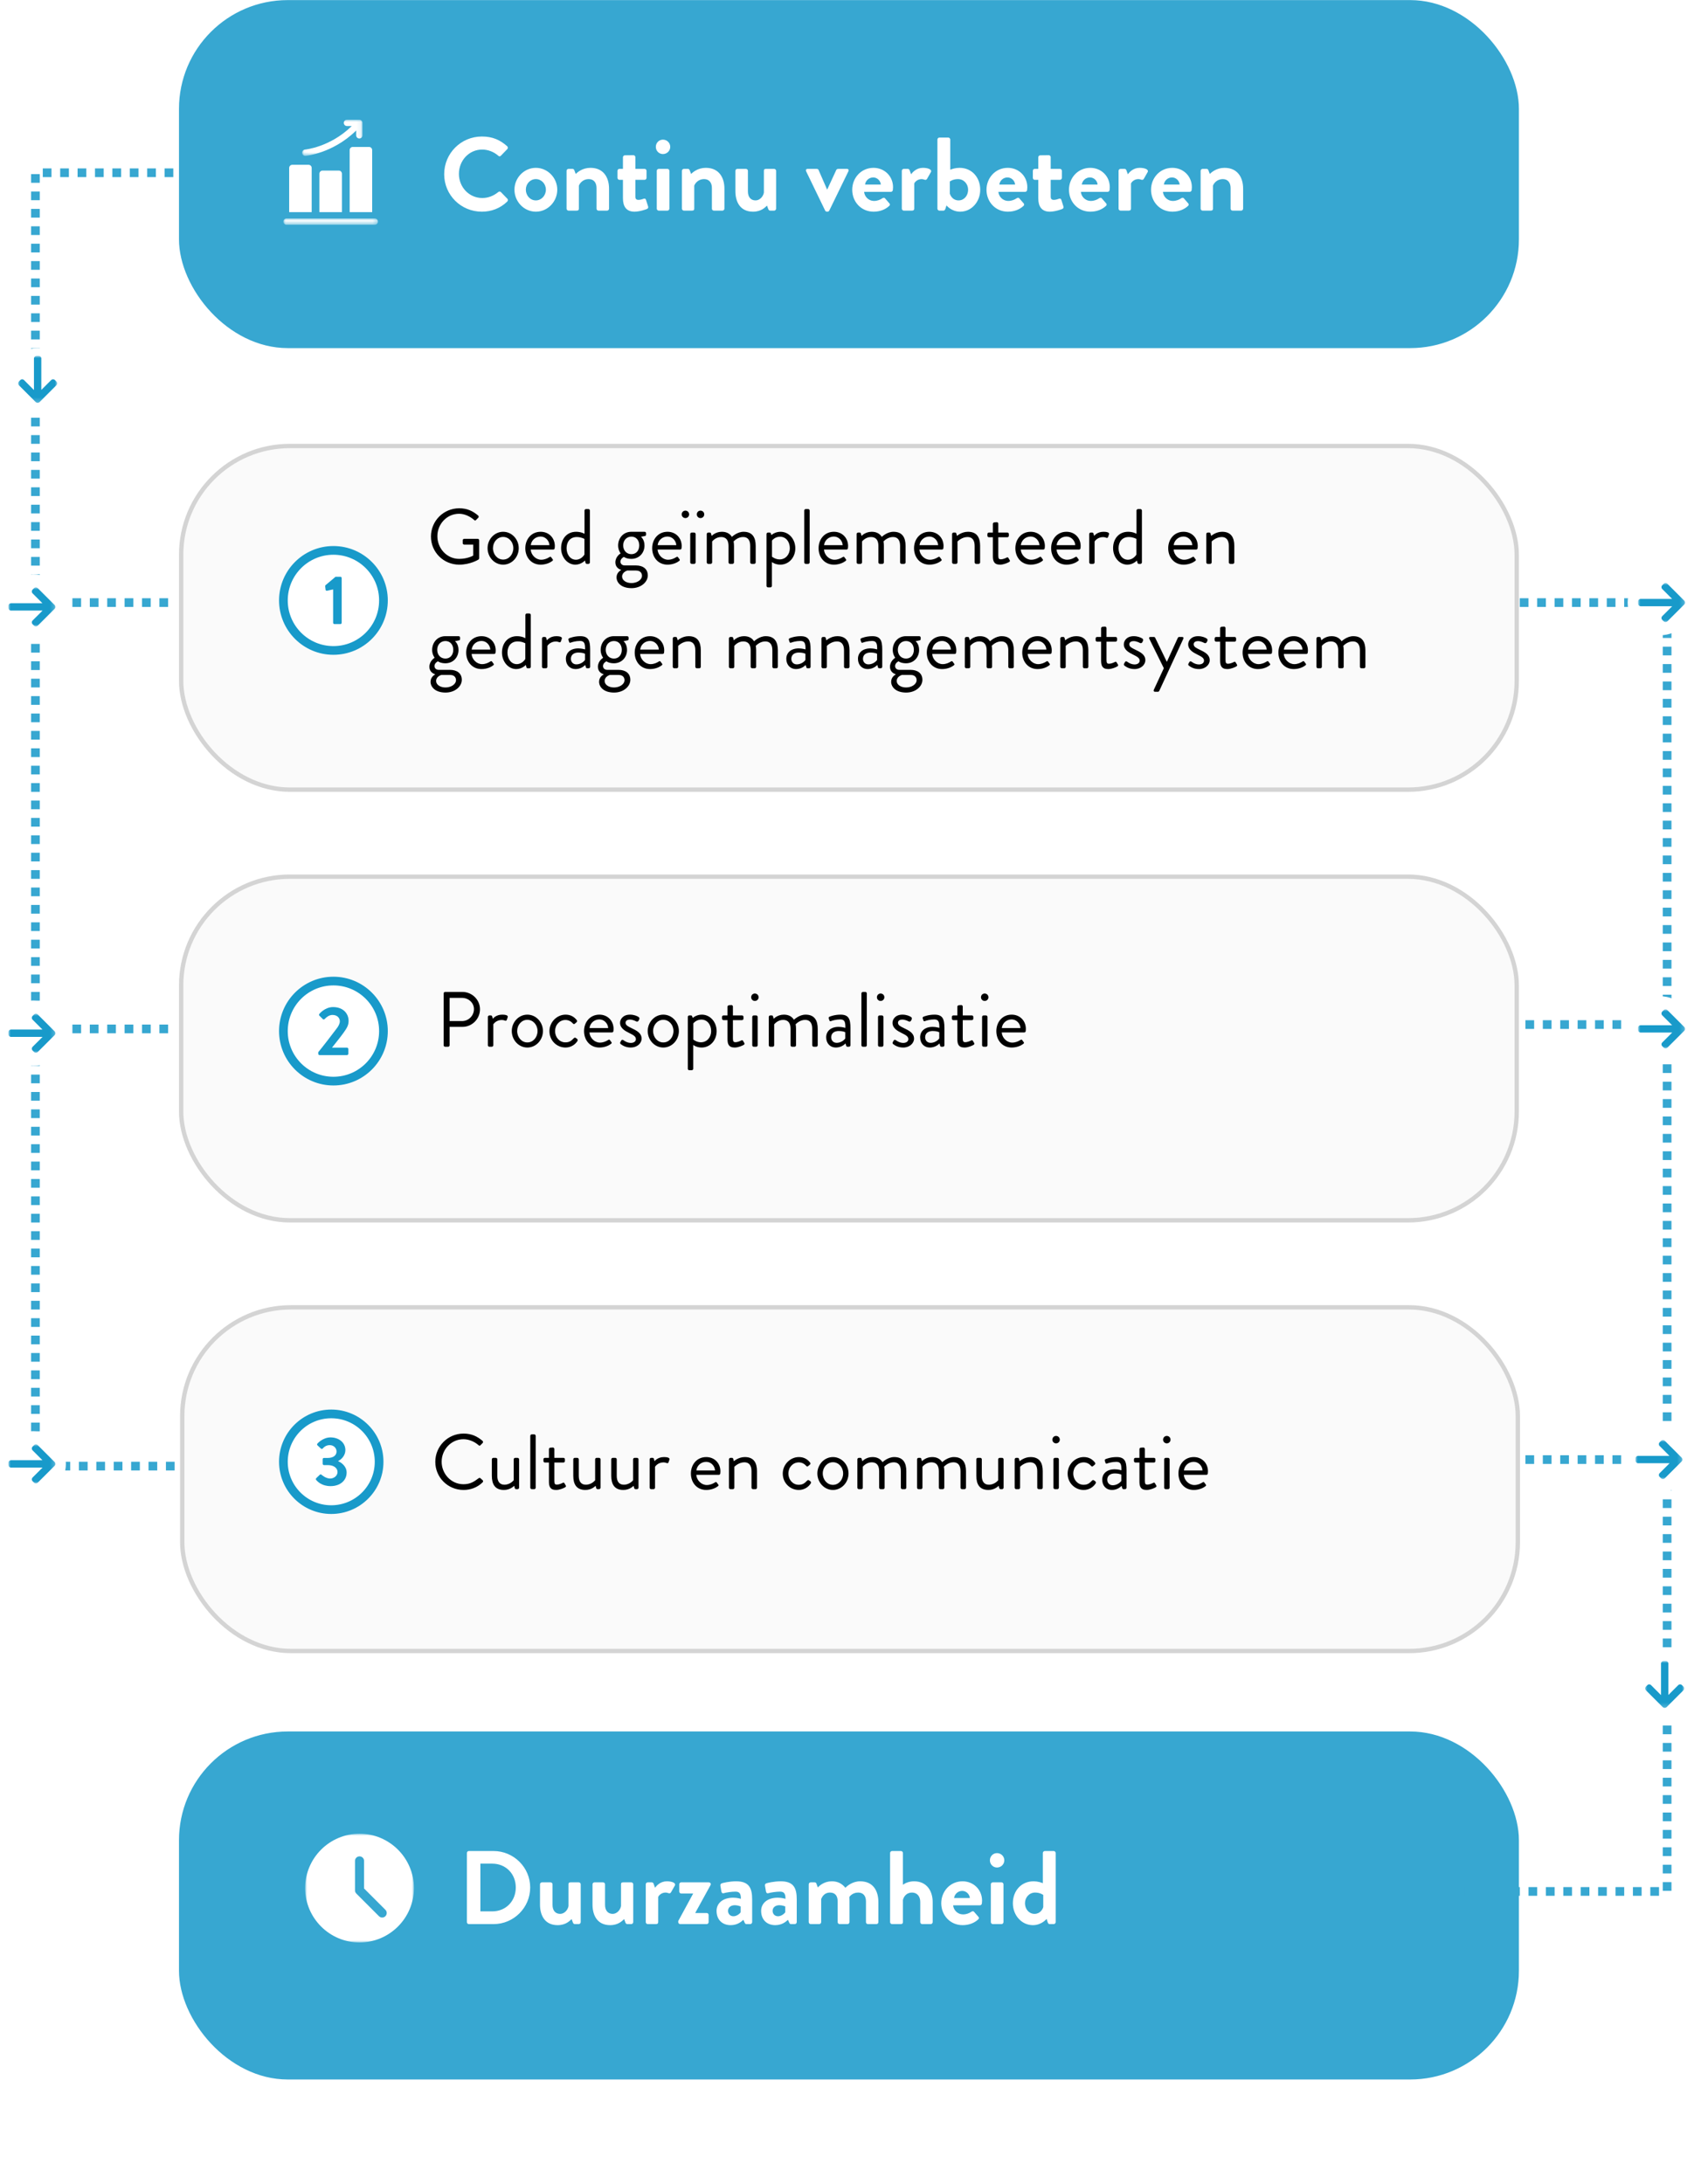
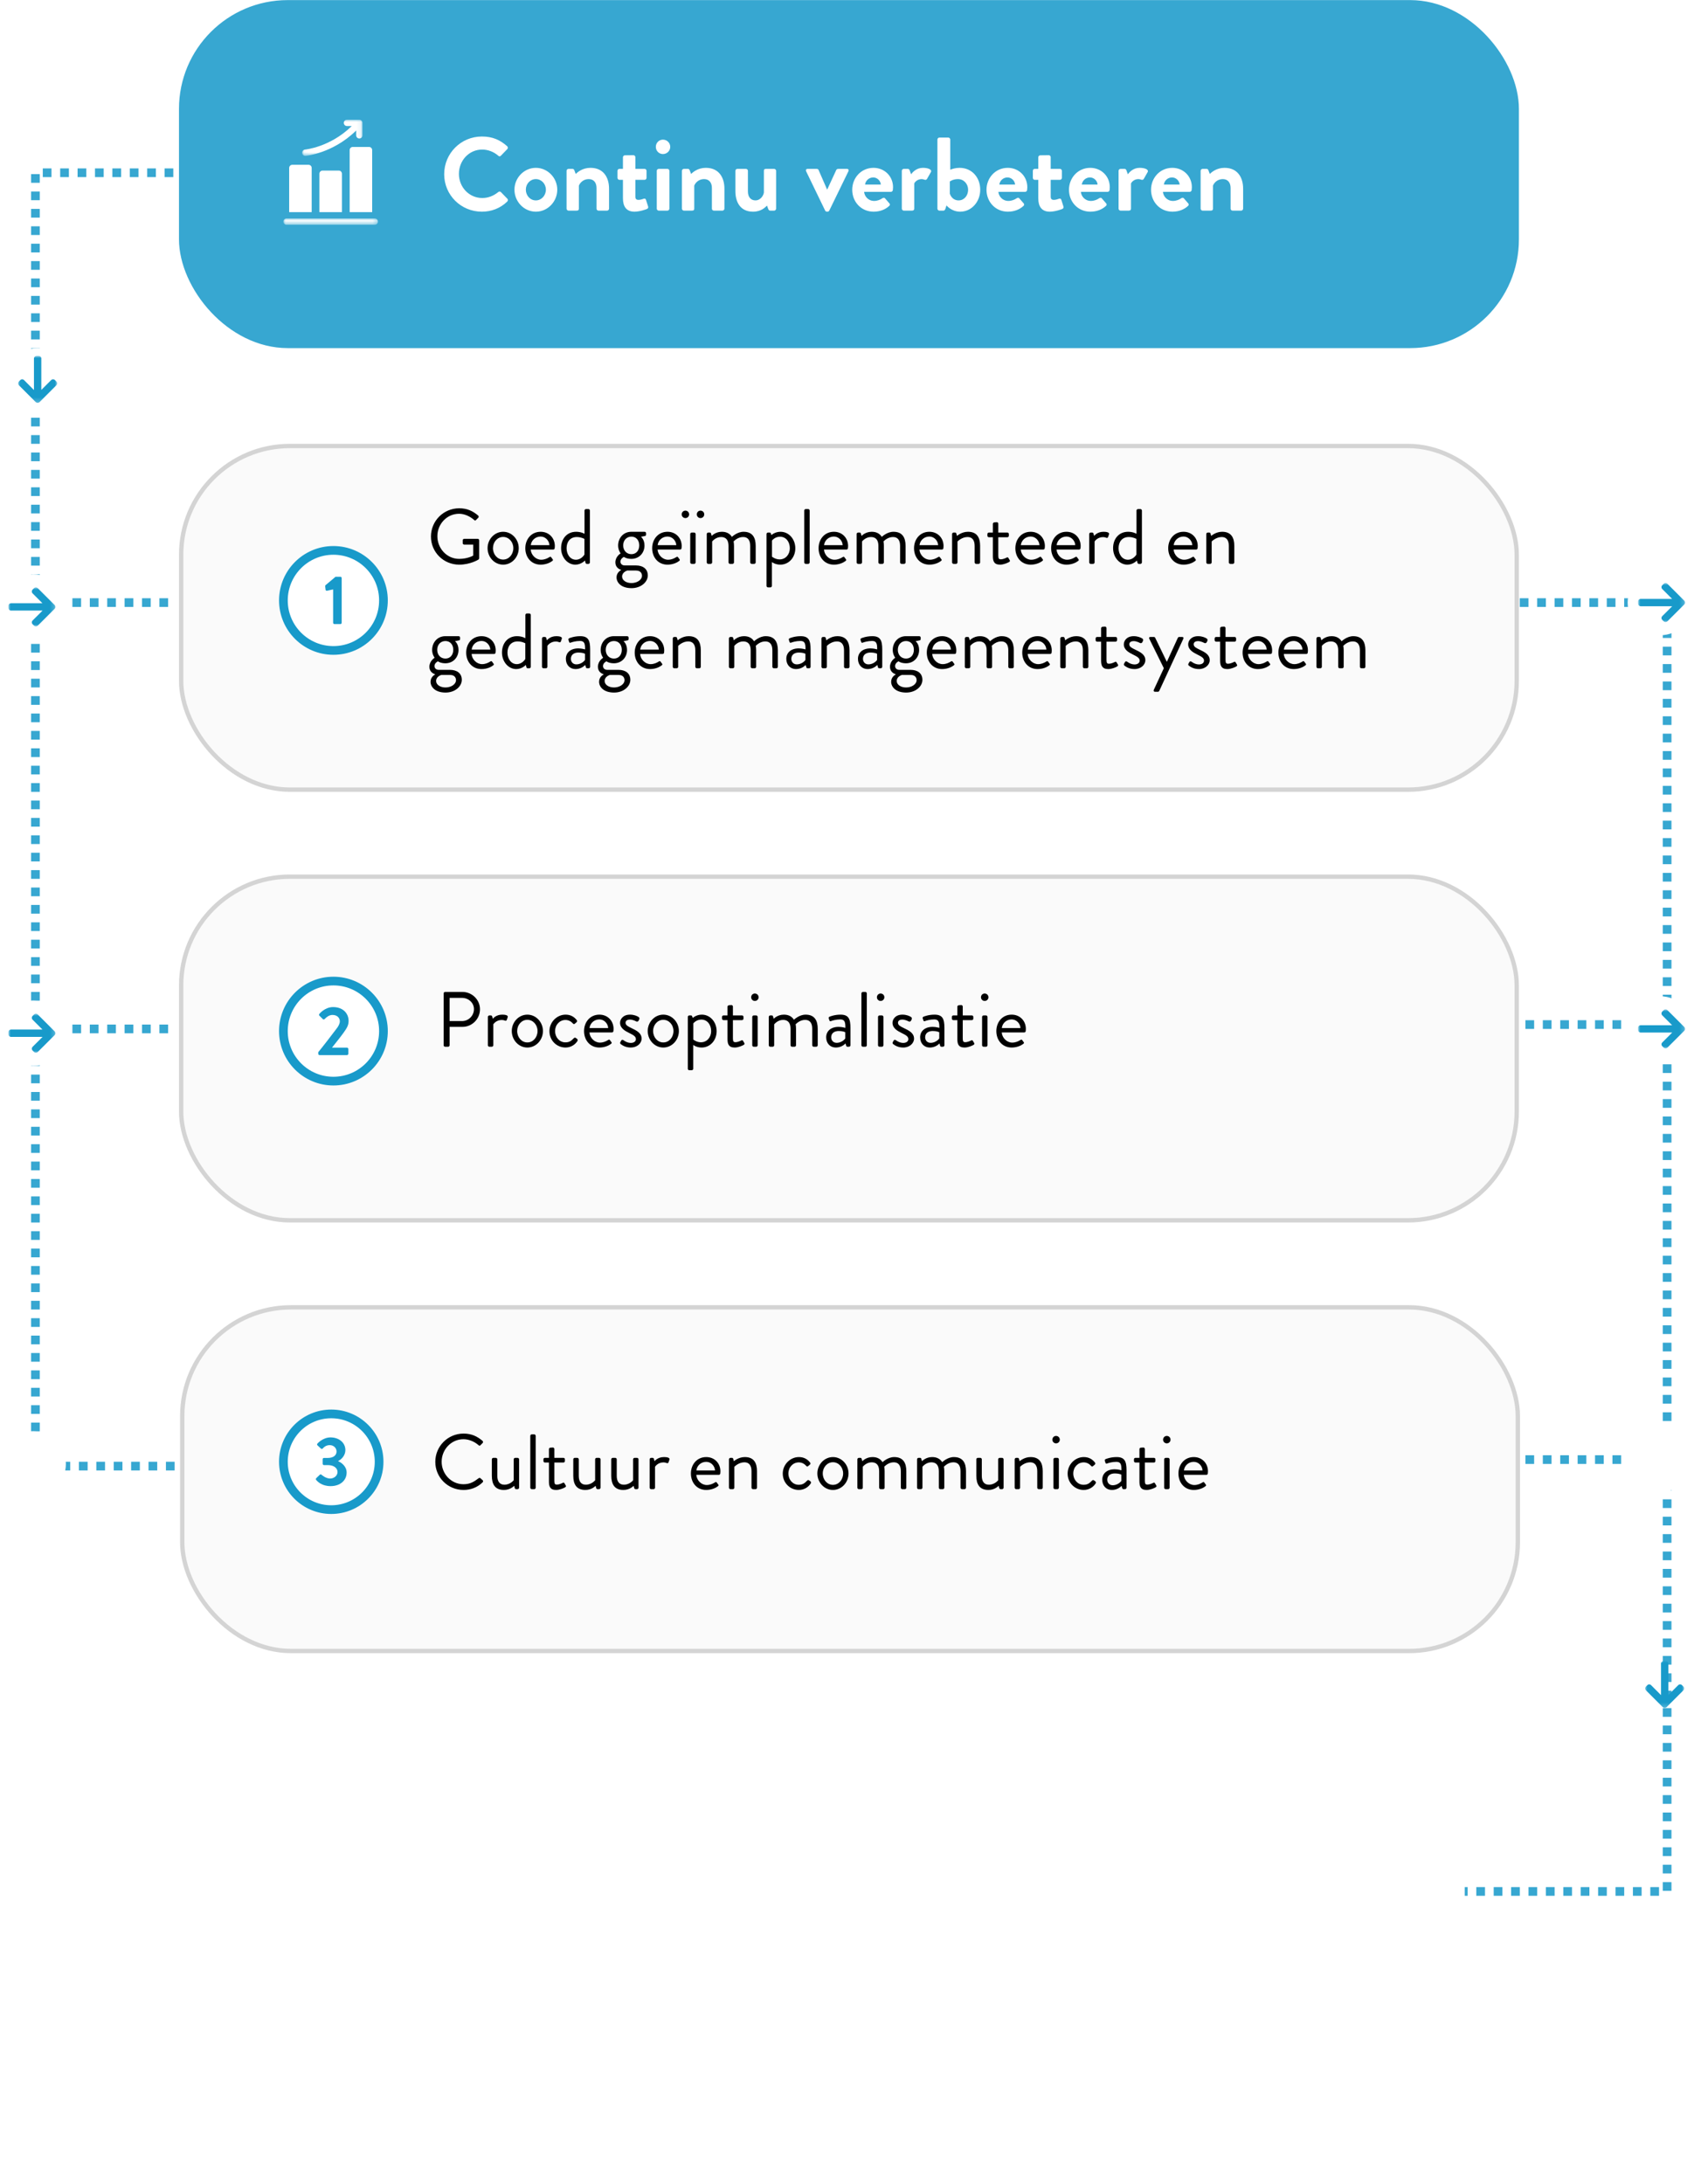
<svg xmlns="http://www.w3.org/2000/svg" xmlns:xlink="http://www.w3.org/1999/xlink" width="391px" height="502px" viewBox="0 0 391 502" version="1.1">
  <title>schema_mobile</title>
  <desc>Created with Sketch.</desc>
  <defs>
    <filter x="-17.5%" y="-67.5%" width="135.1%" height="235.0%" filterUnits="objectBoundingBox" id="filter-1">
      <feOffset dx="0" dy="4" in="SourceAlpha" result="shadowOffsetOuter1" />
      <feGaussianBlur stdDeviation="12" in="shadowOffsetOuter1" result="shadowBlurOuter1" />
      <feColorMatrix values="0 0 0 0 0.647   0 0 0 0 0.647   0 0 0 0 0.647  0 0 0 0.168 0" type="matrix" in="shadowBlurOuter1" result="shadowMatrixOuter1" />
      <feMerge>
        <feMergeNode in="shadowMatrixOuter1" />
        <feMergeNode in="SourceGraphic" />
      </feMerge>
    </filter>
    <filter x="-17.5%" y="-67.5%" width="135.0%" height="235.0%" filterUnits="objectBoundingBox" id="filter-2">
      <feOffset dx="0" dy="4" in="SourceAlpha" result="shadowOffsetOuter1" />
      <feGaussianBlur stdDeviation="12" in="shadowOffsetOuter1" result="shadowBlurOuter1" />
      <feColorMatrix values="0 0 0 0 0.647   0 0 0 0 0.647   0 0 0 0 0.647  0 0 0 0.168 0" type="matrix" in="shadowBlurOuter1" result="shadowMatrixOuter1" />
      <feMerge>
        <feMergeNode in="shadowMatrixOuter1" />
        <feMergeNode in="SourceGraphic" />
      </feMerge>
    </filter>
    <polygon id="path-3" points="4.68537029e-06 0.011 21.733 0.011 21.733 1.462 4.68537029e-06 1.462" />
    <polygon id="path-5" points="0.047 0 13.91 0 13.91 8.312 0.047 8.312" />
    <filter x="-17.5%" y="-67.5%" width="135.1%" height="235.0%" filterUnits="objectBoundingBox" id="filter-7">
      <feOffset dx="0" dy="4" in="SourceAlpha" result="shadowOffsetOuter1" />
      <feGaussianBlur stdDeviation="12" in="shadowOffsetOuter1" result="shadowBlurOuter1" />
      <feColorMatrix values="0 0 0 0 0.647   0 0 0 0 0.647   0 0 0 0 0.647  0 0 0 0.168 0" type="matrix" in="shadowBlurOuter1" result="shadowMatrixOuter1" />
      <feMerge>
        <feMergeNode in="shadowMatrixOuter1" />
        <feMergeNode in="SourceGraphic" />
      </feMerge>
    </filter>
    <polygon id="path-8" points="0 4.8828125e-06 25 4.8828125e-06 25 25 0 25" />
    <polygon id="path-10" points="0 0 10.8 0 10.8 8.985 0 8.985" />
    <polygon id="path-12" points="0 0 10.8 0 10.8 8.985 0 8.985" />
    <polygon id="path-14" points="0 0 10.8 0 10.8 8.985 0 8.985" />
    <polygon id="path-16" points="0 0 10.8 0 10.8 8.985 0 8.985" />
    <polygon id="path-18" points="0 0 10.8 0 10.8 8.985 0 8.985" />
    <polygon id="path-20" points="0 0 10.8 0 10.8 8.985 0 8.985" />
    <polygon id="path-22" points="0 0 10.8 0 10.8 8.985 0 8.985" />
    <filter x="-17.5%" y="-67.5%" width="135.1%" height="235.0%" filterUnits="objectBoundingBox" id="filter-24">
      <feOffset dx="0" dy="4" in="SourceAlpha" result="shadowOffsetOuter1" />
      <feGaussianBlur stdDeviation="12" in="shadowOffsetOuter1" result="shadowBlurOuter1" />
      <feColorMatrix values="0 0 0 0 0.647   0 0 0 0 0.647   0 0 0 0 0.647  0 0 0 0.168 0" type="matrix" in="shadowBlurOuter1" result="shadowMatrixOuter1" />
      <feMerge>
        <feMergeNode in="shadowMatrixOuter1" />
        <feMergeNode in="SourceGraphic" />
      </feMerge>
    </filter>
    <polygon id="path-25" points="0 0 10.8 0 10.8 8.985 0 8.985" />
  </defs>
  <g id="Page-1" stroke="none" stroke-width="1" fill="none" fill-rule="evenodd">
    <g id="schema_mobile" transform="translate(0.143, 0.021)">
      <g id="Group-25" transform="translate(41, 197)">
        <g id="Center" filter="url(#filter-1)" fill="#FAFAFA" stroke="#D4D4D4">
          <g id="#1-FREE">
            <rect id="Boundary" x="0.5" y="0.5" width="307" height="79" rx="25" />
          </g>
        </g>
        <g id="Group-47" transform="translate(23, 27)">
          <path d="M38.862,16.6 C39.042,16.6 39.204,16.438 39.204,16.258 L39.204,12.028 L42.174,12.028 C44.37,12.028 46.188,10.21 46.188,7.978 C46.188,5.8 44.37,4 42.156,4 L38.178,4 C37.98,4 37.836,4.162 37.836,4.342 L37.836,16.258 C37.836,16.438 37.98,16.6 38.178,16.6 L38.862,16.6 Z M42.066,10.696 L39.204,10.696 L39.204,5.368 L42.066,5.368 C43.542,5.368 44.802,6.484 44.802,7.942 C44.802,9.49 43.542,10.696 42.066,10.696 Z M48.906,16.6 C49.086,16.6 49.248,16.438 49.248,16.258 L49.248,11.452 C49.248,11.452 49.842,10.444 51.21,10.444 C51.48,10.444 51.75,10.516 51.912,10.588 C52.092,10.66 52.254,10.66 52.344,10.426 L52.56,9.814 C52.74,9.31 51.84,9.22 51.3,9.22 C49.806,9.22 49.14,10.174 49.14,10.174 L48.996,9.652 C48.96,9.49 48.834,9.4 48.69,9.4 L48.348,9.4 C48.168,9.4 48.006,9.562 48.006,9.742 L48.006,16.258 C48.006,16.438 48.168,16.6 48.348,16.6 L48.906,16.6 Z M57.078,16.78 C59.076,16.78 60.66,15.052 60.66,12.982 C60.66,10.948 59.076,9.22 57.078,9.22 C55.08,9.22 53.496,10.948 53.496,12.982 C53.496,15.052 55.08,16.78 57.078,16.78 Z M57.078,15.61 C55.764,15.61 54.738,14.44 54.738,12.982 C54.738,11.56 55.764,10.408 57.078,10.408 C58.392,10.408 59.418,11.56 59.418,12.982 C59.418,14.44 58.392,15.61 57.078,15.61 Z M65.844,16.78 C67.068,16.78 68.058,16.132 68.598,15.268 C68.706,15.088 68.652,14.89 68.472,14.764 L68.274,14.62 C68.076,14.476 67.95,14.44 67.734,14.656 C67.32,15.052 66.906,15.592 65.826,15.592 C64.476,15.592 63.45,14.44 63.45,13 C63.45,11.56 64.494,10.444 65.844,10.444 C66.546,10.444 67.14,10.786 67.5,11.2 C67.662,11.344 67.752,11.524 68.022,11.272 L68.364,10.984 C68.526,10.858 68.562,10.642 68.436,10.48 C67.788,9.652 66.942,9.22 65.862,9.22 C63.9,9.22 62.154,10.894 62.154,13.018 C62.154,15.178 63.846,16.78 65.844,16.78 Z M73.638,16.78 C74.88,16.78 75.852,16.294 76.284,15.952 C76.554,15.754 76.482,15.646 76.356,15.484 C76.248,15.34 76.158,15.214 76.05,15.07 C75.906,14.872 75.798,14.962 75.546,15.106 C75.132,15.358 74.52,15.646 73.764,15.646 C72.486,15.646 71.424,14.512 71.352,13.306 L76.536,13.306 C76.698,13.306 76.842,13.18 76.86,13 C76.878,12.874 76.896,12.64 76.896,12.514 C76.896,10.624 75.528,9.22 73.638,9.22 C71.46,9.22 70.11,10.966 70.11,13 C70.11,15.07 71.46,16.78 73.638,16.78 Z M75.654,12.298 L71.37,12.298 C71.496,11.182 72.432,10.318 73.638,10.318 C74.736,10.318 75.6,11.254 75.654,12.298 Z M80.856,16.78 C82.332,16.78 83.34,15.79 83.34,14.746 C83.34,13.45 82.224,12.892 80.982,12.298 C80.244,11.938 79.65,11.668 79.65,11.074 C79.65,10.768 79.866,10.354 80.676,10.354 C81.342,10.354 82.116,10.786 82.116,10.786 C82.278,10.876 82.53,10.822 82.638,10.624 L82.782,10.336 C82.89,10.138 82.836,9.886 82.674,9.778 C82.332,9.544 81.612,9.22 80.676,9.22 C79.002,9.22 78.39,10.336 78.39,11.092 C78.39,12.316 79.488,12.946 80.442,13.414 C81.486,13.936 82.026,14.224 82.026,14.854 C82.026,15.34 81.594,15.718 80.856,15.718 C79.938,15.718 79.164,15.088 79.164,15.088 C78.966,14.962 78.768,14.998 78.678,15.142 C78.624,15.232 78.498,15.484 78.426,15.592 C78.372,15.718 78.426,15.898 78.516,15.97 C78.912,16.276 79.65,16.78 80.856,16.78 Z M88.326,16.78 C90.324,16.78 91.908,15.052 91.908,12.982 C91.908,10.948 90.324,9.22 88.326,9.22 C86.328,9.22 84.744,10.948 84.744,12.982 C84.744,15.052 86.328,16.78 88.326,16.78 Z M88.326,15.61 C87.012,15.61 85.986,14.44 85.986,12.982 C85.986,11.56 87.012,10.408 88.326,10.408 C89.64,10.408 90.666,11.56 90.666,12.982 C90.666,14.44 89.64,15.61 88.326,15.61 Z M94.86,22 C95.04,22 95.202,21.838 95.202,21.658 L95.202,16.186 C95.202,16.186 95.94,16.78 97.128,16.78 C99.108,16.78 100.584,15.124 100.584,13.018 C100.584,10.948 99.144,9.22 97.182,9.22 C95.886,9.22 95.094,9.976 95.094,9.976 L94.968,9.634 C94.896,9.454 94.842,9.4 94.68,9.4 L94.302,9.4 C94.122,9.4 93.96,9.562 93.96,9.742 L93.96,21.658 C93.96,21.838 94.122,22 94.302,22 L94.86,22 Z M96.966,15.574 C95.976,15.574 95.22,14.944 95.22,14.944 L95.22,11.236 C95.22,11.236 95.886,10.354 97.056,10.354 C98.496,10.354 99.324,11.596 99.324,13 C99.324,14.44 98.352,15.574 96.966,15.574 Z M104.742,16.78 C105.588,16.78 106.56,16.33 106.812,16.168 C107.01,16.042 107.064,15.934 106.938,15.718 L106.668,15.268 C106.578,15.124 106.506,15.016 106.236,15.16 C106.002,15.286 105.372,15.556 104.922,15.556 C104.508,15.556 104.328,15.412 104.328,14.692 L104.328,10.48 L106.416,10.48 C106.614,10.48 106.758,10.318 106.758,10.138 L106.758,9.742 C106.758,9.544 106.614,9.4 106.416,9.4 L104.328,9.4 L104.328,7.366 C104.328,7.186 104.184,7.024 104.004,7.024 L103.428,7.06 C103.248,7.06 103.086,7.222 103.086,7.402 L103.086,9.4 L102.168,9.4 C101.97,9.4 101.826,9.544 101.826,9.742 L101.826,10.138 C101.826,10.318 101.97,10.48 102.168,10.48 L103.086,10.48 L103.086,14.8 C103.086,15.916 103.302,16.78 104.742,16.78 Z M109.368,6.07 C109.854,6.07 110.232,5.692 110.232,5.224 C110.232,4.738 109.854,4.36 109.368,4.36 C108.9,4.36 108.522,4.738 108.522,5.224 C108.522,5.692 108.9,6.07 109.368,6.07 Z M109.674,16.6 C109.854,16.6 110.016,16.438 110.016,16.258 L110.016,9.742 C110.016,9.562 109.854,9.4 109.674,9.4 L109.116,9.4 C108.936,9.4 108.774,9.562 108.774,9.742 L108.774,16.258 C108.774,16.438 108.936,16.6 109.116,16.6 L109.674,16.6 Z M113.472,16.6 C113.652,16.6 113.814,16.438 113.814,16.258 L113.814,11.452 C113.814,11.452 114.588,10.426 115.866,10.426 C116.964,10.426 117.576,11.092 117.576,12.46 L117.576,16.258 C117.576,16.438 117.738,16.6 117.918,16.6 L118.494,16.6 C118.674,16.6 118.836,16.438 118.836,16.258 L118.836,12.46 C118.836,12.082 118.8,11.74 118.746,11.434 C118.998,11.2 119.772,10.426 120.942,10.426 C121.986,10.426 122.562,11.11 122.562,12.46 L122.562,16.258 C122.562,16.438 122.724,16.6 122.904,16.6 L123.48,16.6 C123.66,16.6 123.822,16.438 123.822,16.258 L123.822,12.46 C123.822,10.588 123.12,9.22 121.032,9.22 C119.592,9.22 118.44,10.318 118.35,10.39 C117.882,9.634 117.108,9.22 116.046,9.22 C114.552,9.22 113.706,10.174 113.706,10.174 L113.544,9.616 C113.508,9.472 113.418,9.4 113.256,9.4 L112.914,9.4 C112.734,9.4 112.572,9.562 112.572,9.742 L112.572,16.258 C112.572,16.438 112.734,16.6 112.914,16.6 L113.472,16.6 Z M127.98,16.78 C129.096,16.78 129.834,16.222 130.212,15.844 L130.356,16.33 C130.41,16.492 130.464,16.6 130.662,16.6 L131.004,16.6 C131.184,16.6 131.346,16.438 131.346,16.258 L131.346,12.262 C131.346,10.156 130.896,9.22 129.06,9.22 C127.71,9.22 126.666,9.634 126.558,9.688 C126.396,9.76 126.288,9.868 126.36,10.084 L126.504,10.534 C126.558,10.696 126.666,10.786 126.846,10.714 C127.17,10.588 128.016,10.318 129.006,10.318 C130.032,10.318 130.194,10.93 130.176,12.262 C130.176,12.262 129.42,12.028 128.646,12.028 C126.792,12.028 125.766,13.054 125.766,14.422 C125.766,15.862 126.72,16.78 127.98,16.78 Z M128.178,15.7 C127.404,15.7 126.918,15.142 126.918,14.422 C126.918,13.486 127.638,12.982 128.646,12.982 C129.438,12.982 129.942,13.144 130.158,13.27 L130.158,14.692 C129.852,15.142 129.078,15.7 128.178,15.7 Z M134.766,16.6 C134.946,16.6 135.108,16.438 135.108,16.258 L135.108,4.342 C135.108,4.162 134.946,4 134.766,4 L134.208,4 C134.028,4 133.866,4.162 133.866,4.342 L133.866,16.258 C133.866,16.438 134.028,16.6 134.208,16.6 L134.766,16.6 Z M138.276,6.07 C138.762,6.07 139.14,5.692 139.14,5.224 C139.14,4.738 138.762,4.36 138.276,4.36 C137.808,4.36 137.43,4.738 137.43,5.224 C137.43,5.692 137.808,6.07 138.276,6.07 Z M138.582,16.6 C138.762,16.6 138.924,16.438 138.924,16.258 L138.924,9.742 C138.924,9.562 138.762,9.4 138.582,9.4 L138.024,9.4 C137.844,9.4 137.682,9.562 137.682,9.742 L137.682,16.258 C137.682,16.438 137.844,16.6 138.024,16.6 L138.582,16.6 Z M143.478,16.78 C144.954,16.78 145.962,15.79 145.962,14.746 C145.962,13.45 144.846,12.892 143.604,12.298 C142.866,11.938 142.272,11.668 142.272,11.074 C142.272,10.768 142.488,10.354 143.298,10.354 C143.964,10.354 144.738,10.786 144.738,10.786 C144.9,10.876 145.152,10.822 145.26,10.624 L145.404,10.336 C145.512,10.138 145.458,9.886 145.296,9.778 C144.954,9.544 144.234,9.22 143.298,9.22 C141.624,9.22 141.012,10.336 141.012,11.092 C141.012,12.316 142.11,12.946 143.064,13.414 C144.108,13.936 144.648,14.224 144.648,14.854 C144.648,15.34 144.216,15.718 143.478,15.718 C142.56,15.718 141.786,15.088 141.786,15.088 C141.588,14.962 141.39,14.998 141.3,15.142 C141.246,15.232 141.12,15.484 141.048,15.592 C140.994,15.718 141.048,15.898 141.138,15.97 C141.534,16.276 142.272,16.78 143.478,16.78 Z M149.58,16.78 C150.696,16.78 151.434,16.222 151.812,15.844 L151.956,16.33 C152.01,16.492 152.064,16.6 152.262,16.6 L152.604,16.6 C152.784,16.6 152.946,16.438 152.946,16.258 L152.946,12.262 C152.946,10.156 152.496,9.22 150.66,9.22 C149.31,9.22 148.266,9.634 148.158,9.688 C147.996,9.76 147.888,9.868 147.96,10.084 L148.104,10.534 C148.158,10.696 148.266,10.786 148.446,10.714 C148.77,10.588 149.616,10.318 150.606,10.318 C151.632,10.318 151.794,10.93 151.776,12.262 C151.776,12.262 151.02,12.028 150.246,12.028 C148.392,12.028 147.366,13.054 147.366,14.422 C147.366,15.862 148.32,16.78 149.58,16.78 Z M149.778,15.7 C149.004,15.7 148.518,15.142 148.518,14.422 C148.518,13.486 149.238,12.982 150.246,12.982 C151.038,12.982 151.542,13.144 151.758,13.27 L151.758,14.692 C151.452,15.142 150.678,15.7 149.778,15.7 Z M157.572,16.78 C158.418,16.78 159.39,16.33 159.642,16.168 C159.84,16.042 159.894,15.934 159.768,15.718 L159.498,15.268 C159.408,15.124 159.336,15.016 159.066,15.16 C158.832,15.286 158.202,15.556 157.752,15.556 C157.338,15.556 157.158,15.412 157.158,14.692 L157.158,10.48 L159.246,10.48 C159.444,10.48 159.588,10.318 159.588,10.138 L159.588,9.742 C159.588,9.544 159.444,9.4 159.246,9.4 L157.158,9.4 L157.158,7.366 C157.158,7.186 157.014,7.024 156.834,7.024 L156.258,7.06 C156.078,7.06 155.916,7.222 155.916,7.402 L155.916,9.4 L154.998,9.4 C154.8,9.4 154.656,9.544 154.656,9.742 L154.656,10.138 C154.656,10.318 154.8,10.48 154.998,10.48 L155.916,10.48 L155.916,14.8 C155.916,15.916 156.132,16.78 157.572,16.78 Z M162.198,6.07 C162.684,6.07 163.062,5.692 163.062,5.224 C163.062,4.738 162.684,4.36 162.198,4.36 C161.73,4.36 161.352,4.738 161.352,5.224 C161.352,5.692 161.73,6.07 162.198,6.07 Z M162.504,16.6 C162.684,16.6 162.846,16.438 162.846,16.258 L162.846,9.742 C162.846,9.562 162.684,9.4 162.504,9.4 L161.946,9.4 C161.766,9.4 161.604,9.562 161.604,9.742 L161.604,16.258 C161.604,16.438 161.766,16.6 161.946,16.6 L162.504,16.6 Z M168.408,16.78 C169.65,16.78 170.622,16.294 171.054,15.952 C171.324,15.754 171.252,15.646 171.126,15.484 C171.018,15.34 170.928,15.214 170.82,15.07 C170.676,14.872 170.568,14.962 170.316,15.106 C169.902,15.358 169.29,15.646 168.534,15.646 C167.256,15.646 166.194,14.512 166.122,13.306 L171.306,13.306 C171.468,13.306 171.612,13.18 171.63,13 C171.648,12.874 171.666,12.64 171.666,12.514 C171.666,10.624 170.298,9.22 168.408,9.22 C166.23,9.22 164.88,10.966 164.88,13 C164.88,15.07 166.23,16.78 168.408,16.78 Z M170.424,12.298 L166.14,12.298 C166.266,11.182 167.202,10.318 168.408,10.318 C169.506,10.318 170.37,11.254 170.424,12.298 Z" id="Procesoptimalisatie" fill="#000000" fill-rule="nonzero" />
          <g id="Group-12" transform="translate(0, 0.5)">
            <circle id="Oval" stroke="#189ACA" stroke-width="2" fill="#FFFFFF" cx="12.5" cy="12.5" r="11.5" />
            <path d="M15.62,18.02 C15.78,18.02 15.924,17.876 15.924,17.716 L15.924,16.612 C15.924,16.452 15.78,16.308 15.62,16.308 L12.164,16.308 C13.012,15.236 14.228,13.732 14.916,12.756 C15.54,11.86 15.988,11.204 15.988,10.164 C15.988,8.436 14.708,6.98 12.42,6.98 C10.516,6.98 9.268,8.548 9.268,8.548 C9.156,8.676 9.188,8.868 9.284,8.964 L10.052,9.732 C10.18,9.86 10.356,9.86 10.484,9.732 C10.852,9.332 11.508,8.788 12.276,8.788 C13.428,8.788 13.972,9.524 13.972,10.244 C13.972,10.788 13.652,11.412 13.156,12.02 C12.084,13.444 10.068,16.068 9.012,17.348 L9.012,17.716 C9.012,17.876 9.14,18.02 9.316,18.02 L15.62,18.02 Z" id="2" fill="#189ACA" fill-rule="nonzero" />
          </g>
        </g>
      </g>
      <g id="Center" filter="url(#filter-2)" transform="translate(41, 296)" fill="#FAFAFA" stroke="#D4D4D4">
        <g id="#1-FREE" transform="translate(0.25, 0)">
          <rect id="Boundary" x="0.5" y="0.5" width="307" height="79" rx="25" />
        </g>
      </g>
      <g id="Group-35" transform="translate(64, 324)">
        <g id="Group-52">
          <circle id="Oval" stroke="#189ACA" stroke-width="2" fill="#FFFFFF" cx="12" cy="12" r="11" />
          <path d="M11.856,17.6 C14.064,17.6 15.536,16.288 15.536,14.48 C15.536,13.056 14.352,12.192 13.6,11.872 L13.6,11.824 C14.32,11.488 15.248,10.56 15.248,9.328 C15.248,7.536 13.696,6.4 11.84,6.4 C10.048,6.4 8.832,7.808 8.832,7.808 C8.72,7.92 8.704,8.112 8.832,8.224 L9.616,8.96 C9.76,9.088 9.936,9.072 10.048,8.944 C10.32,8.624 10.832,8.176 11.664,8.176 C12.48,8.176 13.216,8.768 13.216,9.648 C13.216,10.464 12.544,11.12 11.232,11.12 L10.336,11.12 C10.144,11.12 10.032,11.232 10.032,11.44 L10.032,12.448 C10.032,12.64 10.16,12.768 10.336,12.768 L11.232,12.768 C12.672,12.768 13.44,13.52 13.44,14.352 C13.44,15.232 12.608,15.856 11.744,15.856 C10.768,15.856 9.824,15.056 9.776,14.992 C9.648,14.864 9.504,14.864 9.36,14.992 L8.544,15.776 C8.448,15.888 8.432,16.064 8.528,16.176 C8.88,16.592 9.856,17.6 11.856,17.6 Z" id="3" fill="#189ACA" fill-rule="nonzero" />
        </g>
        <path d="M42.416,18.48 C44.018,18.48 45.566,17.922 46.79,16.734 C46.916,16.608 46.952,16.356 46.808,16.248 L46.268,15.762 C46.16,15.69 46.016,15.672 45.836,15.816 C44.882,16.536 43.964,17.166 42.398,17.166 C39.554,17.166 37.376,14.772 37.376,12 C37.376,9.21 39.554,6.816 42.398,6.816 C43.622,6.816 44.9,7.356 45.836,8.166 C46.016,8.346 46.16,8.364 46.304,8.184 L46.79,7.698 C46.934,7.554 46.916,7.338 46.772,7.194 C45.548,6.15 44.234,5.52 42.416,5.52 C38.816,5.52 35.918,8.418 35.918,12.018 C35.918,15.618 38.816,18.48 42.416,18.48 Z M51.704,18.48 C53.198,18.48 54.044,17.526 54.044,17.526 L54.17,17.994 C54.224,18.174 54.296,18.3 54.494,18.3 L54.836,18.3 C55.016,18.3 55.178,18.138 55.178,17.958 L55.178,11.442 C55.178,11.262 55.016,11.1 54.836,11.1 L54.278,11.1 C54.098,11.1 53.936,11.262 53.936,11.442 L53.936,16.248 L53.936,16.248 C53.936,16.248 53.162,17.274 51.794,17.274 C50.786,17.274 50.174,16.608 50.174,15.24 L50.174,11.442 C50.174,11.262 50.012,11.1 49.832,11.1 L49.256,11.1 C49.076,11.1 48.914,11.262 48.914,11.442 L48.914,15.222 C48.914,17.13 49.616,18.48 51.704,18.48 Z M58.652,18.3 C58.832,18.3 58.994,18.138 58.994,17.958 L58.994,6.042 C58.994,5.862 58.832,5.7 58.652,5.7 L58.094,5.7 C57.914,5.7 57.752,5.862 57.752,6.042 L57.752,17.958 C57.752,18.138 57.914,18.3 58.094,18.3 L58.652,18.3 Z M63.692,18.48 C64.538,18.48 65.51,18.03 65.762,17.868 C65.96,17.742 66.014,17.634 65.888,17.418 L65.618,16.968 C65.528,16.824 65.456,16.716 65.186,16.86 C64.952,16.986 64.322,17.256 63.872,17.256 C63.458,17.256 63.278,17.112 63.278,16.392 L63.278,12.18 L65.366,12.18 C65.564,12.18 65.708,12.018 65.708,11.838 L65.708,11.442 C65.708,11.244 65.564,11.1 65.366,11.1 L63.278,11.1 L63.278,9.066 C63.278,8.886 63.134,8.724 62.954,8.724 L62.378,8.76 C62.198,8.76 62.036,8.922 62.036,9.102 L62.036,11.1 L61.118,11.1 C60.92,11.1 60.776,11.244 60.776,11.442 L60.776,11.838 C60.776,12.018 60.92,12.18 61.118,12.18 L62.036,12.18 L62.036,16.5 C62.036,17.616 62.252,18.48 63.692,18.48 Z M70.424,18.48 C71.918,18.48 72.764,17.526 72.764,17.526 L72.89,17.994 C72.944,18.174 73.016,18.3 73.214,18.3 L73.556,18.3 C73.736,18.3 73.898,18.138 73.898,17.958 L73.898,11.442 C73.898,11.262 73.736,11.1 73.556,11.1 L72.998,11.1 C72.818,11.1 72.656,11.262 72.656,11.442 L72.656,16.248 L72.656,16.248 C72.656,16.248 71.882,17.274 70.514,17.274 C69.506,17.274 68.894,16.608 68.894,15.24 L68.894,11.442 C68.894,11.262 68.732,11.1 68.552,11.1 L67.976,11.1 C67.796,11.1 67.634,11.262 67.634,11.442 L67.634,15.222 C67.634,17.13 68.336,18.48 70.424,18.48 Z M79.154,18.48 C80.648,18.48 81.494,17.526 81.494,17.526 L81.62,17.994 C81.674,18.174 81.746,18.3 81.944,18.3 L82.286,18.3 C82.466,18.3 82.628,18.138 82.628,17.958 L82.628,11.442 C82.628,11.262 82.466,11.1 82.286,11.1 L81.728,11.1 C81.548,11.1 81.386,11.262 81.386,11.442 L81.386,16.248 L81.386,16.248 C81.386,16.248 80.612,17.274 79.244,17.274 C78.236,17.274 77.624,16.608 77.624,15.24 L77.624,11.442 C77.624,11.262 77.462,11.1 77.282,11.1 L76.706,11.1 C76.526,11.1 76.364,11.262 76.364,11.442 L76.364,15.222 C76.364,17.13 77.066,18.48 79.154,18.48 Z M86.084,18.3 C86.264,18.3 86.426,18.138 86.426,17.958 L86.426,13.152 C86.426,13.152 87.02,12.144 88.388,12.144 C88.658,12.144 88.928,12.216 89.09,12.288 C89.27,12.36 89.432,12.36 89.522,12.126 L89.738,11.514 C89.918,11.01 89.018,10.92 88.478,10.92 C86.984,10.92 86.318,11.874 86.318,11.874 L86.174,11.352 C86.138,11.19 86.012,11.1 85.868,11.1 L85.526,11.1 C85.346,11.1 85.184,11.262 85.184,11.442 L85.184,17.958 C85.184,18.138 85.346,18.3 85.526,18.3 L86.084,18.3 Z M98.198,18.48 C99.44,18.48 100.412,17.994 100.844,17.652 C101.114,17.454 101.042,17.346 100.916,17.184 C100.808,17.04 100.718,16.914 100.61,16.77 C100.466,16.572 100.358,16.662 100.106,16.806 C99.692,17.058 99.08,17.346 98.324,17.346 C97.046,17.346 95.984,16.212 95.912,15.006 L101.096,15.006 C101.258,15.006 101.402,14.88 101.42,14.7 C101.438,14.574 101.456,14.34 101.456,14.214 C101.456,12.324 100.088,10.92 98.198,10.92 C96.02,10.92 94.67,12.666 94.67,14.7 C94.67,16.77 96.02,18.48 98.198,18.48 Z M100.214,13.998 L95.93,13.998 C96.056,12.882 96.992,12.018 98.198,12.018 C99.296,12.018 100.16,12.954 100.214,13.998 Z M104.318,18.3 C104.498,18.3 104.66,18.138 104.66,17.958 L104.66,13.152 L104.689,13.123 C104.858,12.957 105.767,12.126 106.982,12.126 C107.99,12.126 108.602,12.792 108.602,14.16 L108.602,17.958 C108.602,18.138 108.764,18.3 108.944,18.3 L109.52,18.3 C109.7,18.3 109.862,18.138 109.862,17.958 L109.862,14.16 C109.862,12.288 109.16,10.92 107.072,10.92 C105.578,10.92 104.552,11.874 104.552,11.874 L104.39,11.316 C104.354,11.172 104.264,11.1 104.102,11.1 L103.76,11.1 C103.58,11.1 103.418,11.262 103.418,11.442 L103.418,17.958 C103.418,18.138 103.58,18.3 103.76,18.3 L104.318,18.3 Z M119.474,18.48 C120.698,18.48 121.688,17.832 122.228,16.968 C122.336,16.788 122.282,16.59 122.102,16.464 L121.904,16.32 C121.706,16.176 121.58,16.14 121.364,16.356 C120.95,16.752 120.536,17.292 119.456,17.292 C118.106,17.292 117.08,16.14 117.08,14.7 C117.08,13.26 118.124,12.144 119.474,12.144 C120.176,12.144 120.77,12.486 121.13,12.9 C121.292,13.044 121.382,13.224 121.652,12.972 L121.994,12.684 C122.156,12.558 122.192,12.342 122.066,12.18 C121.418,11.352 120.572,10.92 119.492,10.92 C117.53,10.92 115.784,12.594 115.784,14.718 C115.784,16.878 117.476,18.48 119.474,18.48 Z M127.322,18.48 C129.32,18.48 130.904,16.752 130.904,14.682 C130.904,12.648 129.32,10.92 127.322,10.92 C125.324,10.92 123.74,12.648 123.74,14.682 C123.74,16.752 125.324,18.48 127.322,18.48 Z M127.322,17.31 C126.008,17.31 124.982,16.14 124.982,14.682 C124.982,13.26 126.008,12.108 127.322,12.108 C128.636,12.108 129.662,13.26 129.662,14.682 C129.662,16.14 128.636,17.31 127.322,17.31 Z M133.838,18.3 C134.018,18.3 134.18,18.138 134.18,17.958 L134.18,13.152 C134.18,13.152 134.954,12.126 136.232,12.126 C137.33,12.126 137.942,12.792 137.942,14.16 L137.942,17.958 C137.942,18.138 138.104,18.3 138.284,18.3 L138.86,18.3 C139.04,18.3 139.202,18.138 139.202,17.958 L139.202,14.16 C139.202,13.782 139.166,13.44 139.112,13.134 C139.364,12.9 140.138,12.126 141.308,12.126 C142.352,12.126 142.928,12.81 142.928,14.16 L142.928,17.958 C142.928,18.138 143.09,18.3 143.27,18.3 L143.846,18.3 C144.026,18.3 144.188,18.138 144.188,17.958 L144.188,14.16 C144.188,12.288 143.486,10.92 141.398,10.92 C139.958,10.92 138.806,12.018 138.716,12.09 C138.248,11.334 137.474,10.92 136.412,10.92 C134.918,10.92 134.072,11.874 134.072,11.874 L133.91,11.316 C133.874,11.172 133.784,11.1 133.622,11.1 L133.28,11.1 C133.1,11.1 132.938,11.262 132.938,11.442 L132.938,17.958 C132.938,18.138 133.1,18.3 133.28,18.3 L133.838,18.3 Z M147.554,18.3 C147.734,18.3 147.896,18.138 147.896,17.958 L147.896,13.152 C147.896,13.152 148.67,12.126 149.948,12.126 C151.046,12.126 151.658,12.792 151.658,14.16 L151.658,17.958 C151.658,18.138 151.82,18.3 152,18.3 L152.576,18.3 C152.756,18.3 152.918,18.138 152.918,17.958 L152.918,14.16 C152.918,13.782 152.882,13.44 152.828,13.134 C153.08,12.9 153.854,12.126 155.024,12.126 C156.068,12.126 156.644,12.81 156.644,14.16 L156.644,17.958 C156.644,18.138 156.806,18.3 156.986,18.3 L157.562,18.3 C157.742,18.3 157.904,18.138 157.904,17.958 L157.904,14.16 C157.904,12.288 157.202,10.92 155.114,10.92 C153.674,10.92 152.522,12.018 152.432,12.09 C151.964,11.334 151.19,10.92 150.128,10.92 C148.634,10.92 147.788,11.874 147.788,11.874 L147.626,11.316 C147.59,11.172 147.5,11.1 147.338,11.1 L146.996,11.1 C146.816,11.1 146.654,11.262 146.654,11.442 L146.654,17.958 C146.654,18.138 146.816,18.3 146.996,18.3 L147.554,18.3 Z M163.07,18.48 C164.564,18.48 165.41,17.526 165.41,17.526 L165.536,17.994 C165.59,18.174 165.662,18.3 165.86,18.3 L166.202,18.3 C166.382,18.3 166.544,18.138 166.544,17.958 L166.544,11.442 C166.544,11.262 166.382,11.1 166.202,11.1 L165.644,11.1 C165.464,11.1 165.302,11.262 165.302,11.442 L165.302,16.248 L165.302,16.248 C165.302,16.248 164.528,17.274 163.16,17.274 C162.152,17.274 161.54,16.608 161.54,15.24 L161.54,11.442 C161.54,11.262 161.378,11.1 161.198,11.1 L160.622,11.1 C160.442,11.1 160.28,11.262 160.28,11.442 L160.28,15.222 C160.28,17.13 160.982,18.48 163.07,18.48 Z M170,18.3 C170.18,18.3 170.342,18.138 170.342,17.958 L170.342,13.152 L170.371,13.123 C170.54,12.957 171.449,12.126 172.664,12.126 C173.672,12.126 174.284,12.792 174.284,14.16 L174.284,17.958 C174.284,18.138 174.446,18.3 174.626,18.3 L175.202,18.3 C175.382,18.3 175.544,18.138 175.544,17.958 L175.544,14.16 C175.544,12.288 174.842,10.92 172.754,10.92 C171.26,10.92 170.234,11.874 170.234,11.874 L170.072,11.316 C170.036,11.172 169.946,11.1 169.784,11.1 L169.442,11.1 C169.262,11.1 169.1,11.262 169.1,11.442 L169.1,17.958 C169.1,18.138 169.262,18.3 169.442,18.3 L170,18.3 Z M178.604,7.77 C179.09,7.77 179.468,7.392 179.468,6.924 C179.468,6.438 179.09,6.06 178.604,6.06 C178.136,6.06 177.758,6.438 177.758,6.924 C177.758,7.392 178.136,7.77 178.604,7.77 Z M178.91,18.3 C179.09,18.3 179.252,18.138 179.252,17.958 L179.252,11.442 C179.252,11.262 179.09,11.1 178.91,11.1 L178.352,11.1 C178.172,11.1 178.01,11.262 178.01,11.442 L178.01,17.958 C178.01,18.138 178.172,18.3 178.352,18.3 L178.91,18.3 Z M184.958,18.48 C186.182,18.48 187.172,17.832 187.712,16.968 C187.82,16.788 187.766,16.59 187.586,16.464 L187.388,16.32 C187.19,16.176 187.064,16.14 186.848,16.356 C186.434,16.752 186.02,17.292 184.94,17.292 C183.59,17.292 182.564,16.14 182.564,14.7 C182.564,13.26 183.608,12.144 184.958,12.144 C185.66,12.144 186.254,12.486 186.614,12.9 C186.776,13.044 186.866,13.224 187.136,12.972 L187.478,12.684 C187.64,12.558 187.676,12.342 187.55,12.18 C186.902,11.352 186.056,10.92 184.976,10.92 C183.014,10.92 181.268,12.594 181.268,14.718 C181.268,16.878 182.96,18.48 184.958,18.48 Z M191.438,18.48 C192.554,18.48 193.292,17.922 193.67,17.544 L193.814,18.03 C193.868,18.192 193.922,18.3 194.12,18.3 L194.462,18.3 C194.642,18.3 194.804,18.138 194.804,17.958 L194.804,13.962 C194.804,11.856 194.354,10.92 192.518,10.92 C191.168,10.92 190.124,11.334 190.016,11.388 C189.854,11.46 189.746,11.568 189.818,11.784 L189.962,12.234 C190.016,12.396 190.124,12.486 190.304,12.414 C190.628,12.288 191.474,12.018 192.464,12.018 C193.49,12.018 193.652,12.63 193.634,13.962 C193.634,13.962 192.878,13.728 192.104,13.728 C190.25,13.728 189.224,14.754 189.224,16.122 C189.224,17.562 190.178,18.48 191.438,18.48 Z M191.636,17.4 C190.862,17.4 190.376,16.842 190.376,16.122 C190.376,15.186 191.096,14.682 192.104,14.682 C192.896,14.682 193.4,14.844 193.616,14.97 L193.616,16.392 C193.31,16.842 192.536,17.4 191.636,17.4 Z M199.43,18.48 C200.276,18.48 201.248,18.03 201.5,17.868 C201.698,17.742 201.752,17.634 201.626,17.418 L201.356,16.968 C201.266,16.824 201.194,16.716 200.924,16.86 C200.69,16.986 200.06,17.256 199.61,17.256 C199.196,17.256 199.016,17.112 199.016,16.392 L199.016,12.18 L201.104,12.18 C201.302,12.18 201.446,12.018 201.446,11.838 L201.446,11.442 C201.446,11.244 201.302,11.1 201.104,11.1 L199.016,11.1 L199.016,9.066 C199.016,8.886 198.872,8.724 198.692,8.724 L198.116,8.76 C197.936,8.76 197.774,8.922 197.774,9.102 L197.774,11.1 L196.856,11.1 C196.658,11.1 196.514,11.244 196.514,11.442 L196.514,11.838 C196.514,12.018 196.658,12.18 196.856,12.18 L197.774,12.18 L197.774,16.5 C197.774,17.616 197.99,18.48 199.43,18.48 Z M204.056,7.77 C204.542,7.77 204.92,7.392 204.92,6.924 C204.92,6.438 204.542,6.06 204.056,6.06 C203.588,6.06 203.21,6.438 203.21,6.924 C203.21,7.392 203.588,7.77 204.056,7.77 Z M204.362,18.3 C204.542,18.3 204.704,18.138 204.704,17.958 L204.704,11.442 C204.704,11.262 204.542,11.1 204.362,11.1 L203.804,11.1 C203.624,11.1 203.462,11.262 203.462,11.442 L203.462,17.958 C203.462,18.138 203.624,18.3 203.804,18.3 L204.362,18.3 Z M210.266,18.48 C211.508,18.48 212.48,17.994 212.912,17.652 C213.182,17.454 213.11,17.346 212.984,17.184 C212.876,17.04 212.786,16.914 212.678,16.77 C212.534,16.572 212.426,16.662 212.174,16.806 C211.76,17.058 211.148,17.346 210.392,17.346 C209.114,17.346 208.052,16.212 207.98,15.006 L213.164,15.006 C213.326,15.006 213.47,14.88 213.488,14.7 C213.506,14.574 213.524,14.34 213.524,14.214 C213.524,12.324 212.156,10.92 210.266,10.92 C208.088,10.92 206.738,12.666 206.738,14.7 C206.738,16.77 208.088,18.48 210.266,18.48 Z M212.282,13.998 L207.998,13.998 C208.124,12.882 209.06,12.018 210.266,12.018 C211.364,12.018 212.228,12.954 212.282,13.998 Z" id="Cultuurencommunicatie" fill="#000000" fill-rule="nonzero" />
      </g>
      <g id="Group-66" transform="translate(41, 0)">
        <rect id="Boundary" fill="#37A7D1" x="0" y="0" width="308" height="80" rx="25" />
        <g id="Group-38" transform="translate(60, 31)" fill="#FFFFFF" fill-rule="nonzero">
          <path d="M9.624,17.64 C11.76,17.64 13.824,16.896 15.456,15.312 C15.624,15.144 15.672,14.832 15.48,14.664 L13.992,13.128 C13.848,12.984 13.584,12.96 13.392,13.128 C12.384,13.944 11.16,14.496 9.72,14.496 C6.648,14.496 4.344,11.952 4.344,8.952 C4.344,5.928 6.624,3.36 9.696,3.36 C11.04,3.36 12.384,3.888 13.392,4.776 C13.584,4.968 13.824,4.968 13.992,4.776 L15.456,3.264 C15.648,3.072 15.648,2.784 15.432,2.592 C13.8,1.128 12.048,0.36 9.624,0.36 C4.824,0.36 0.96,4.224 0.96,9.024 C0.96,13.824 4.824,17.64 9.624,17.64 Z M22.032,17.64 C24.744,17.64 26.952,15.336 26.952,12.576 C26.952,9.864 24.744,7.56 22.032,7.56 C19.32,7.56 17.112,9.864 17.112,12.576 C17.112,15.336 19.32,17.64 22.032,17.64 Z M22.032,15.048 C20.736,15.048 19.728,13.944 19.728,12.576 C19.728,11.232 20.736,10.152 22.032,10.152 C23.304,10.152 24.336,11.232 24.336,12.576 C24.336,13.944 23.304,15.048 22.032,15.048 Z M31.32,17.4 C31.776,17.4 31.92,17.28 31.92,16.944 L31.92,11.664 C32.16,11.016 32.928,10.152 34.176,10.152 C35.328,10.152 35.976,10.944 35.976,12.192 L35.976,16.944 C35.976,17.184 36.168,17.4 36.432,17.4 L38.4,17.4 C38.64,17.4 38.856,17.184 38.856,16.944 L38.856,12.336 C38.856,9.84 37.632,7.56 34.584,7.56 C32.736,7.56 31.56,8.592 31.2,8.976 L30.864,8.088 C30.792,7.92 30.672,7.8 30.456,7.8 L29.544,7.8 C29.304,7.8 29.088,7.992 29.088,8.256 L29.088,16.944 C29.088,17.184 29.304,17.4 29.544,17.4 L31.32,17.4 Z M44.712,17.64 C45.888,17.64 47.448,17.088 47.568,17.016 C47.808,16.92 47.928,16.68 47.832,16.44 L47.352,14.928 C47.28,14.688 47.088,14.568 46.824,14.664 C46.56,14.76 46.056,14.928 45.648,14.928 C45.264,14.928 44.904,14.832 44.904,14.16 L44.904,10.32 L47.016,10.32 C47.28,10.32 47.472,10.104 47.472,9.864 L47.472,8.256 C47.472,7.992 47.28,7.8 47.016,7.8 L44.904,7.8 L44.904,5.112 C44.904,4.872 44.712,4.656 44.472,4.656 L42.504,4.68 C42.264,4.68 42.048,4.896 42.048,5.136 L42.048,7.8 L41.232,7.8 C40.992,7.8 40.8,7.992 40.8,8.256 L40.8,9.864 C40.8,10.104 40.992,10.32 41.232,10.32 L42.048,10.32 L42.048,14.544 C42.048,16.488 42.864,17.64 44.712,17.64 Z M51.24,4.392 C52.176,4.392 52.92,3.648 52.92,2.736 C52.92,1.824 52.176,1.08 51.24,1.08 C50.328,1.08 49.608,1.824 49.608,2.736 C49.608,3.648 50.328,4.392 51.24,4.392 Z M52.272,17.4 C52.512,17.4 52.728,17.184 52.728,16.944 L52.728,8.256 C52.728,7.992 52.512,7.8 52.272,7.8 L50.28,7.8 C50.04,7.8 49.824,7.992 49.824,8.256 L49.824,16.944 C49.824,17.184 50.04,17.4 50.28,17.4 L52.272,17.4 Z M57.84,17.4 C58.296,17.4 58.44,17.28 58.44,16.944 L58.44,11.664 C58.68,11.016 59.448,10.152 60.696,10.152 C61.848,10.152 62.496,10.944 62.496,12.192 L62.496,16.944 C62.496,17.184 62.688,17.4 62.952,17.4 L64.92,17.4 C65.16,17.4 65.376,17.184 65.376,16.944 L65.376,12.336 C65.376,9.84 64.152,7.56 61.104,7.56 C59.256,7.56 58.08,8.592 57.72,8.976 L57.384,8.088 C57.312,7.92 57.192,7.8 56.976,7.8 L56.064,7.8 C55.824,7.8 55.608,7.992 55.608,8.256 L55.608,16.944 C55.608,17.184 55.824,17.4 56.064,17.4 L57.84,17.4 Z M71.952,17.64 C73.848,17.64 74.736,16.632 75.168,16.248 L75.456,17.04 C75.528,17.232 75.672,17.4 75.912,17.4 L76.8,17.4 C77.04,17.4 77.256,17.184 77.256,16.944 L77.256,8.256 C77.256,7.992 77.04,7.8 76.8,7.8 L74.976,7.8 C74.592,7.8 74.448,7.896 74.448,8.256 L74.448,13.248 C74.304,14.112 73.536,15.048 72.528,15.048 C71.424,15.048 70.776,14.256 70.776,12.984 L70.776,8.256 C70.776,7.992 70.56,7.8 70.32,7.8 L68.352,7.8 C68.112,7.8 67.896,7.992 67.896,8.256 L67.896,12.912 C67.896,15.36 68.976,17.64 71.952,17.64 Z M89.064,17.64 C89.28,17.64 89.4,17.52 89.472,17.4 L93.864,8.376 C94.032,8.064 93.888,7.8 93.528,7.8 L91.656,7.8 C91.392,7.8 91.2,7.824 91.08,8.064 L89.016,12.528 L88.968,12.528 L88.968,12.528 L87.024,8.064 C86.952,7.92 86.832,7.8 86.592,7.8 L84.504,7.8 C84.144,7.8 84.024,8.064 84.168,8.376 L88.536,17.4 C88.608,17.52 88.728,17.64 88.944,17.64 L89.064,17.64 Z M99.672,17.64 C101.232,17.64 102.456,17.064 103.248,16.32 C103.488,16.128 103.44,15.864 103.272,15.696 L102.288,14.568 C102.12,14.376 101.904,14.424 101.664,14.568 C101.232,14.88 100.536,15.168 99.792,15.168 C98.4,15.168 97.56,14.064 97.488,13.08 L103.632,13.08 C103.848,13.08 104.064,12.912 104.088,12.672 C104.112,12.504 104.136,12.192 104.136,12.024 C104.136,9.432 102.12,7.56 99.648,7.56 C96.792,7.56 94.752,9.888 94.752,12.6 C94.752,15.36 96.792,17.64 99.672,17.64 Z M101.328,11.4 L97.704,11.4 C97.824,10.488 98.616,9.768 99.576,9.768 C100.488,9.768 101.256,10.512 101.328,11.4 Z M108.456,17.4 C108.792,17.4 109.008,17.28 109.008,16.944 L109.008,11.136 C109.176,10.8 109.752,10.152 110.712,10.152 C110.976,10.152 111.336,10.272 111.408,10.296 C111.6,10.392 111.84,10.296 111.96,10.08 L112.848,8.52 C113.136,7.92 112.128,7.56 111,7.56 C109.512,7.56 108.624,8.568 108.288,9.048 L107.952,8.112 C107.88,7.92 107.736,7.8 107.52,7.8 L106.608,7.8 C106.368,7.8 106.152,7.992 106.152,8.256 L106.152,16.944 C106.152,17.184 106.368,17.4 106.608,17.4 L108.456,17.4 Z M119.568,17.64 C122.184,17.64 124.176,15.36 124.176,12.6 C124.176,9.792 122.28,7.56 119.424,7.56 C118.464,7.56 117.72,7.824 117.288,7.992 L117.288,1.056 C117.288,0.816 117.072,0.6 116.832,0.6 L114.792,0.6 C114.552,0.6 114.336,0.816 114.336,1.056 L114.336,16.944 C114.336,17.184 114.552,17.4 114.792,17.4 L115.728,17.4 C115.944,17.4 116.112,17.208 116.184,16.944 L116.424,16.2 C116.424,16.2 117.552,17.64 119.568,17.64 Z M119.208,15.048 C117.936,15.048 117.36,14.064 117.192,13.488 L117.192,10.704 C117.192,10.704 117.864,10.152 119.064,10.152 C120.408,10.152 121.392,11.256 121.392,12.6 C121.392,13.944 120.48,15.048 119.208,15.048 Z M130.536,17.64 C132.096,17.64 133.32,17.064 134.112,16.32 C134.352,16.128 134.304,15.864 134.136,15.696 L133.152,14.568 C132.984,14.376 132.768,14.424 132.528,14.568 C132.096,14.88 131.4,15.168 130.656,15.168 C129.264,15.168 128.424,14.064 128.352,13.08 L134.496,13.08 C134.712,13.08 134.928,12.912 134.952,12.672 C134.976,12.504 135,12.192 135,12.024 C135,9.432 132.984,7.56 130.512,7.56 C127.656,7.56 125.616,9.888 125.616,12.6 C125.616,15.36 127.656,17.64 130.536,17.64 Z M132.192,11.4 L128.568,11.4 C128.688,10.488 129.48,9.768 130.44,9.768 C131.352,9.768 132.12,10.512 132.192,11.4 Z M140.184,17.64 C141.36,17.64 142.92,17.088 143.04,17.016 C143.28,16.92 143.4,16.68 143.304,16.44 L142.824,14.928 C142.752,14.688 142.56,14.568 142.296,14.664 C142.032,14.76 141.528,14.928 141.12,14.928 C140.736,14.928 140.376,14.832 140.376,14.16 L140.376,10.32 L142.488,10.32 C142.752,10.32 142.944,10.104 142.944,9.864 L142.944,8.256 C142.944,7.992 142.752,7.8 142.488,7.8 L140.376,7.8 L140.376,5.112 C140.376,4.872 140.184,4.656 139.944,4.656 L137.976,4.68 C137.736,4.68 137.52,4.896 137.52,5.136 L137.52,7.8 L136.704,7.8 C136.464,7.8 136.272,7.992 136.272,8.256 L136.272,9.864 C136.272,10.104 136.464,10.32 136.704,10.32 L137.52,10.32 L137.52,14.544 C137.52,16.488 138.336,17.64 140.184,17.64 Z M149.496,17.64 C151.056,17.64 152.28,17.064 153.072,16.32 C153.312,16.128 153.264,15.864 153.096,15.696 L152.112,14.568 C151.944,14.376 151.728,14.424 151.488,14.568 C151.056,14.88 150.36,15.168 149.616,15.168 C148.224,15.168 147.384,14.064 147.312,13.08 L153.456,13.08 C153.672,13.08 153.888,12.912 153.912,12.672 C153.936,12.504 153.96,12.192 153.96,12.024 C153.96,9.432 151.944,7.56 149.472,7.56 C146.616,7.56 144.576,9.888 144.576,12.6 C144.576,15.36 146.616,17.64 149.496,17.64 Z M151.152,11.4 L147.528,11.4 C147.648,10.488 148.44,9.768 149.4,9.768 C150.312,9.768 151.08,10.512 151.152,11.4 Z M158.28,17.4 C158.616,17.4 158.832,17.28 158.832,16.944 L158.832,11.136 C159,10.8 159.576,10.152 160.536,10.152 C160.8,10.152 161.16,10.272 161.232,10.296 C161.424,10.392 161.664,10.296 161.784,10.08 L162.672,8.52 C162.96,7.92 161.952,7.56 160.824,7.56 C159.336,7.56 158.448,8.568 158.112,9.048 L157.776,8.112 C157.704,7.92 157.56,7.8 157.344,7.8 L156.432,7.8 C156.192,7.8 155.976,7.992 155.976,8.256 L155.976,16.944 C155.976,17.184 156.192,17.4 156.432,17.4 L158.28,17.4 Z M168.36,17.64 C169.92,17.64 171.144,17.064 171.936,16.32 C172.176,16.128 172.128,15.864 171.96,15.696 L170.976,14.568 C170.808,14.376 170.592,14.424 170.352,14.568 C169.92,14.88 169.224,15.168 168.48,15.168 C167.088,15.168 166.248,14.064 166.176,13.08 L172.32,13.08 C172.536,13.08 172.752,12.912 172.776,12.672 C172.8,12.504 172.824,12.192 172.824,12.024 C172.824,9.432 170.808,7.56 168.336,7.56 C165.48,7.56 163.44,9.888 163.44,12.6 C163.44,15.36 165.48,17.64 168.36,17.64 Z M170.016,11.4 L166.392,11.4 C166.512,10.488 167.304,9.768 168.264,9.768 C169.176,9.768 169.944,10.512 170.016,11.4 Z M177.072,17.4 C177.528,17.4 177.672,17.28 177.672,16.944 L177.672,11.664 C177.912,11.016 178.68,10.152 179.928,10.152 C181.08,10.152 181.728,10.944 181.728,12.192 L181.728,16.944 C181.728,17.184 181.92,17.4 182.184,17.4 L184.152,17.4 C184.392,17.4 184.608,17.184 184.608,16.944 L184.608,12.336 C184.608,9.84 183.384,7.56 180.336,7.56 C178.488,7.56 177.312,8.592 176.952,8.976 L176.616,8.088 C176.544,7.92 176.424,7.8 176.208,7.8 L175.296,7.8 C175.056,7.8 174.84,7.992 174.84,8.256 L174.84,16.944 C174.84,17.184 175.056,17.4 175.296,17.4 L177.072,17.4 Z" id="Continuverbeteren" />
        </g>
        <g id="Group-13" transform="translate(24, 27.5)">
          <path d="M6.503,11.084 C6.503,10.684 6.18,10.359 5.782,10.359 L2.048,10.359 C1.65,10.359 1.327,10.684 1.327,11.084 L1.327,21.243 L6.503,21.243 L6.503,11.084 Z" id="Fill-1" fill="#FFFFFF" />
          <path d="M20.405,6.983 C20.405,6.582 20.082,6.257 19.684,6.257 L15.95,6.257 C15.552,6.257 15.229,6.582 15.229,6.983 L15.229,21.243 L20.405,21.243 L20.405,6.983 Z" id="Fill-3" fill="#FFFFFF" />
          <path d="M13.454,12.417 C13.454,12.016 13.131,11.691 12.733,11.691 L8.999,11.691 C8.601,11.691 8.278,12.016 8.278,12.417 L8.278,21.243 L13.454,21.243 L13.454,12.417 Z" id="Fill-5" fill="#FFFFFF" />
          <g id="Group-9" transform="translate(0, 22.683)">
            <mask id="mask-4" fill="white">
              <use xlink:href="#path-3" />
            </mask>
            <g id="Clip-8" />
            <path d="M21.012,0.011 L0.721,0.011 C0.323,0.011 4.68537029e-06,0.336 4.68537029e-06,0.736 C4.68537029e-06,1.137 0.323,1.462 0.721,1.462 L21.012,1.462 C21.41,1.462 21.733,1.137 21.733,0.736 C21.733,0.336 21.41,0.011 21.012,0.011" id="Fill-7" fill="#FFFFFF" mask="url(#mask-4)" />
          </g>
          <g id="Group-12" transform="translate(4.264, 0)">
            <mask id="mask-6" fill="white">
              <use xlink:href="#path-5" />
            </mask>
            <g id="Clip-11" />
            <path d="M0.767,8.312 C0.788,8.312 0.81,8.311 0.831,8.31 C0.896,8.304 2.451,8.159 4.658,7.372 C6.685,6.649 9.679,5.22 12.43,2.516 C12.444,2.502 12.456,2.488 12.468,2.474 L12.468,3.59 C12.468,3.991 12.791,4.316 13.189,4.316 C13.587,4.316 13.91,3.991 13.91,3.59 L13.91,0.726 C13.91,0.325 13.587,-9.43158954e-06 13.189,-9.43158954e-06 L10.343,-9.43158954e-06 C9.945,-9.43158954e-06 9.622,0.325 9.622,0.726 C9.622,1.126 9.945,1.451 10.343,1.451 L11.453,1.451 C11.443,1.46 11.432,1.468 11.422,1.478 C8.875,3.982 6.102,5.312 4.224,5.987 C2.178,6.723 0.718,6.863 0.703,6.864 C0.307,6.9 0.015,7.252 0.05,7.65 C0.083,8.028 0.397,8.312 0.767,8.312" id="Fill-10" fill="#FFFFFF" mask="url(#mask-6)" />
          </g>
        </g>
      </g>
      <g id="Group-36" transform="translate(41, 394)">
        <g id="Group-46">
          <g id="Center" filter="url(#filter-7)" fill="#37A7D1">
            <g id="#1-FREE">
-               <rect id="Boundary" x="0" y="0" width="308" height="80" rx="25" />
-             </g>
+               </g>
          </g>
          <g id="Group-45" transform="translate(29, 27)">
            <path d="M43.304,21.28 C47.936,21.28 51.728,17.512 51.728,12.856 C51.728,8.248 47.936,4.48 43.304,4.48 L37.616,4.48 C37.376,4.48 37.184,4.696 37.184,4.936 L37.184,20.824 C37.184,21.064 37.376,21.28 37.616,21.28 L43.304,21.28 Z M43.016,18.352 L40.28,18.352 L40.28,7.384 L43.016,7.384 C46.136,7.384 48.416,9.736 48.416,12.856 C48.416,16 46.136,18.352 43.016,18.352 Z M58.04,21.52 C59.936,21.52 60.824,20.512 61.256,20.128 L61.544,20.92 C61.616,21.112 61.76,21.28 62,21.28 L62.888,21.28 C63.128,21.28 63.344,21.064 63.344,20.824 L63.344,12.136 C63.344,11.872 63.128,11.68 62.888,11.68 L61.064,11.68 C60.68,11.68 60.536,11.776 60.536,12.136 L60.536,17.128 C60.392,17.992 59.624,18.928 58.616,18.928 C57.512,18.928 56.864,18.136 56.864,16.864 L56.864,12.136 C56.864,11.872 56.648,11.68 56.408,11.68 L54.44,11.68 C54.2,11.68 53.984,11.872 53.984,12.136 L53.984,16.792 C53.984,19.24 55.064,21.52 58.04,21.52 Z M70.112,21.52 C72.008,21.52 72.896,20.512 73.328,20.128 L73.616,20.92 C73.688,21.112 73.832,21.28 74.072,21.28 L74.96,21.28 C75.2,21.28 75.416,21.064 75.416,20.824 L75.416,12.136 C75.416,11.872 75.2,11.68 74.96,11.68 L73.136,11.68 C72.752,11.68 72.608,11.776 72.608,12.136 L72.608,17.128 C72.464,17.992 71.696,18.928 70.688,18.928 C69.584,18.928 68.936,18.136 68.936,16.864 L68.936,12.136 C68.936,11.872 68.72,11.68 68.48,11.68 L66.512,11.68 C66.272,11.68 66.056,11.872 66.056,12.136 L66.056,16.792 C66.056,19.24 67.136,21.52 70.112,21.52 Z M80.6,21.28 C80.936,21.28 81.152,21.16 81.152,20.824 L81.152,15.016 C81.32,14.68 81.896,14.032 82.856,14.032 C83.12,14.032 83.48,14.152 83.552,14.176 C83.744,14.272 83.984,14.176 84.104,13.96 L84.992,12.4 C85.28,11.8 84.272,11.44 83.144,11.44 C81.656,11.44 80.768,12.448 80.432,12.928 L80.096,11.992 C80.024,11.8 79.88,11.68 79.664,11.68 L78.752,11.68 C78.512,11.68 78.296,11.872 78.296,12.136 L78.296,20.824 C78.296,21.064 78.512,21.28 78.752,21.28 L80.6,21.28 Z M92.288,21.28 C92.552,21.28 92.744,21.064 92.744,20.824 L92.744,19.192 C92.744,18.928 92.552,18.736 92.288,18.736 L89.696,18.736 L89.696,18.664 L93.176,12.328 C93.368,12.016 93.128,11.68 92.768,11.68 L86.432,11.68 C86.192,11.68 86,11.872 86,12.136 L86,13.792 C86,14.032 86.192,14.248 86.432,14.248 L89.168,14.248 L89.168,14.296 L85.76,20.584 L85.76,20.824 C85.76,21.064 85.976,21.28 86.216,21.28 L92.288,21.28 Z M97.808,21.52 C99.296,21.52 100.184,20.8 100.736,20.296 L101.024,20.944 C101.144,21.208 101.264,21.28 101.432,21.28 L102.296,21.28 C102.536,21.28 102.752,21.064 102.752,20.824 L102.752,15.616 C102.752,13 102.056,11.44 99.056,11.44 C97.52,11.44 95.984,11.824 95.792,11.896 C95.576,11.968 95.384,12.136 95.456,12.496 L95.672,13.744 C95.72,14.056 95.888,14.272 96.224,14.176 C96.776,14.008 98.024,13.816 98.912,13.816 C99.8,13.816 100.184,14.248 100.16,15.472 C100.16,15.472 99.368,15.208 98.408,15.208 C95.96,15.208 94.568,16.528 94.568,18.232 C94.568,20.272 95.888,21.52 97.808,21.52 Z M98.456,19.48 C97.712,19.48 97.208,18.952 97.208,18.232 C97.208,17.464 97.832,16.936 98.768,16.936 C99.464,16.936 100.112,17.224 100.112,17.224 L100.112,18.544 C99.968,18.832 99.224,19.48 98.456,19.48 Z M108.056,21.52 C109.544,21.52 110.432,20.8 110.984,20.296 L111.272,20.944 C111.392,21.208 111.512,21.28 111.68,21.28 L112.544,21.28 C112.784,21.28 113,21.064 113,20.824 L113,15.616 C113,13 112.304,11.44 109.304,11.44 C107.768,11.44 106.232,11.824 106.04,11.896 C105.824,11.968 105.632,12.136 105.704,12.496 L105.92,13.744 C105.968,14.056 106.136,14.272 106.472,14.176 C107.024,14.008 108.272,13.816 109.16,13.816 C110.048,13.816 110.432,14.248 110.408,15.472 C110.408,15.472 109.616,15.208 108.656,15.208 C106.208,15.208 104.816,16.528 104.816,18.232 C104.816,20.272 106.136,21.52 108.056,21.52 Z M108.704,19.48 C107.96,19.48 107.456,18.952 107.456,18.232 C107.456,17.464 108.08,16.936 109.016,16.936 C109.712,16.936 110.36,17.224 110.36,17.224 L110.36,18.544 C110.216,18.832 109.472,19.48 108.704,19.48 Z M118.16,21.28 C118.4,21.28 118.616,21.064 118.616,20.824 L118.616,15.544 C118.856,14.896 119.432,14.032 120.632,14.032 C121.856,14.032 122.408,14.824 122.408,16.072 L122.408,20.824 C122.408,21.064 122.6,21.28 122.864,21.28 L124.664,21.28 C124.904,21.28 125.12,21.064 125.12,20.824 L125.12,15.952 C125.12,15.52 125.096,15.04 125.096,15.04 C125.096,15.04 125.72,14.032 127.112,14.032 C128.312,14.032 128.912,14.824 128.912,16.072 L128.912,20.824 C128.912,21.064 129.104,21.28 129.368,21.28 L131.312,21.28 C131.576,21.28 131.768,21.064 131.768,20.824 L131.768,16.24 C131.768,13.72 130.64,11.44 127.568,11.44 C125.84,11.44 124.592,12.496 124.184,12.928 C123.392,11.968 122.432,11.44 121.064,11.44 C119.36,11.44 118.256,12.4 117.848,12.856 L117.512,11.944 C117.464,11.8 117.32,11.68 117.104,11.68 L116.216,11.68 C115.976,11.68 115.76,11.872 115.76,12.136 L115.76,20.824 C115.76,21.064 115.976,21.28 116.216,21.28 L118.16,21.28 Z M136.904,21.28 C137.264,21.28 137.408,21.088 137.408,20.824 L137.408,15.736 C137.648,14.752 138.392,14.032 139.496,14.032 C140.648,14.032 141.392,14.872 141.392,16.192 L141.392,20.824 C141.392,21.064 141.584,21.28 141.848,21.28 L143.792,21.28 C144.032,21.28 144.248,21.064 144.248,20.824 L144.248,16.216 C144.248,13.792 143,11.44 139.952,11.44 C138.824,11.44 137.888,11.872 137.408,12.232 L137.408,4.936 C137.408,4.696 137.192,4.48 136.952,4.48 L134.912,4.48 C134.672,4.48 134.456,4.696 134.456,4.936 L134.456,20.824 C134.456,21.064 134.672,21.28 134.912,21.28 L136.904,21.28 Z M151.136,21.52 C152.696,21.52 153.92,20.944 154.712,20.2 C154.952,20.008 154.904,19.744 154.736,19.576 L153.752,18.448 C153.584,18.256 153.368,18.304 153.128,18.448 C152.696,18.76 152,19.048 151.256,19.048 C149.864,19.048 149.024,17.944 148.952,16.96 L155.096,16.96 C155.312,16.96 155.528,16.792 155.552,16.552 C155.576,16.384 155.6,16.072 155.6,15.904 C155.6,13.312 153.584,11.44 151.112,11.44 C148.256,11.44 146.216,13.768 146.216,16.48 C146.216,19.24 148.256,21.52 151.136,21.52 Z M152.792,15.28 L149.168,15.28 C149.288,14.368 150.08,13.648 151.04,13.648 C151.952,13.648 152.72,14.392 152.792,15.28 Z M159.032,8.272 C159.968,8.272 160.712,7.528 160.712,6.616 C160.712,5.704 159.968,4.96 159.032,4.96 C158.12,4.96 157.4,5.704 157.4,6.616 C157.4,7.528 158.12,8.272 159.032,8.272 Z M160.064,21.28 C160.304,21.28 160.52,21.064 160.52,20.824 L160.52,12.136 C160.52,11.872 160.304,11.68 160.064,11.68 L158.072,11.68 C157.832,11.68 157.616,11.872 157.616,12.136 L157.616,20.824 C157.616,21.064 157.832,21.28 158.072,21.28 L160.064,21.28 Z M167.288,21.52 C169.304,21.52 170.432,20.08 170.432,20.08 L170.672,20.824 C170.744,21.088 170.912,21.28 171.128,21.28 L172.064,21.28 C172.304,21.28 172.52,21.064 172.52,20.824 L172.52,4.936 C172.52,4.696 172.304,4.48 172.064,4.48 L170.024,4.48 C169.784,4.48 169.568,4.696 169.568,4.936 L169.568,11.872 C169.136,11.704 168.392,11.44 167.432,11.44 C164.576,11.44 162.68,13.672 162.68,16.48 C162.68,19.24 164.672,21.52 167.288,21.52 Z M167.648,18.928 C166.376,18.928 165.464,17.824 165.464,16.48 C165.464,15.136 166.448,14.032 167.792,14.032 C168.992,14.032 169.664,14.584 169.664,14.584 L169.664,17.368 C169.496,17.944 168.92,18.928 167.648,18.928 Z" id="Duurzaamheid" fill="#FFFFFF" fill-rule="nonzero" />
            <g id="Group-37" transform="translate(0, 0.5)">
              <g id="Group-3">
                <mask id="mask-9" fill="white">
                  <use xlink:href="#path-8" />
                </mask>
                <g id="Clip-2" />
                <path d="M18.445,18.966 C18.242,19.169 17.975,19.271 17.708,19.271 C17.442,19.271 17.175,19.169 16.972,18.966 L11.764,13.757 C11.568,13.563 11.458,13.298 11.458,13.021 L11.458,6.25 C11.458,5.674 11.925,5.208 12.5,5.208 C13.075,5.208 13.542,5.674 13.542,6.25 L13.542,12.59 L18.445,17.493 C18.852,17.9 18.852,18.558 18.445,18.966 M12.5,4.8828125e-06 C5.607,4.8828125e-06 0,5.607 0,12.5 C0,19.393 5.607,25 12.5,25 C19.393,25 25,19.393 25,12.5 C25,5.607 19.393,4.8828125e-06 12.5,4.8828125e-06" id="Fill-1" fill="#FFFFFF" mask="url(#mask-9)" />
              </g>
            </g>
          </g>
        </g>
      </g>
      <line x1="8.5" y1="236.5" x2="38.741" y2="236.5" id="Path-6" stroke="#37A7D1" stroke-width="2" stroke-dasharray="2,2" fill-rule="nonzero" />
      <line x1="8.5" y1="138.5" x2="38.741" y2="138.5" id="Path-6" stroke="#37A7D1" stroke-width="2" stroke-dasharray="2,2" fill-rule="nonzero" />
      <path d="M8,239 L8,337 L42,337" id="Path-5" stroke="#37A7D1" stroke-width="2" stroke-dasharray="2,2" fill-rule="nonzero" />
      <line x1="350.5" y1="235.5" x2="380.741" y2="235.5" id="Path-6" stroke="#37A7D1" stroke-width="2" stroke-dasharray="2,2" fill-rule="nonzero" transform="translate(365.5, 235.5) scale(-1, 1) translate(-365.5, -235.5) " />
      <line x1="350.5" y1="335.5" x2="380.741" y2="335.5" id="Path-6" stroke="#37A7D1" stroke-width="2" stroke-dasharray="2,2" fill-rule="nonzero" transform="translate(365.5, 335.5) scale(-1, 1) translate(-365.5, -335.5) " />
      <g id="Group-41" transform="translate(0, 329)">
        <circle id="Oval" fill="#FFFFFF" fill-rule="nonzero" cx="7.5" cy="7.5" r="7.5" />
        <g id="Group-3" transform="translate(1.8, 3)">
          <mask id="mask-11" fill="white">
            <use xlink:href="#path-10" />
          </mask>
          <g id="Clip-2" />
-           <path d="M10.627,4.073 L6.727,0.172 C6.616,0.061 6.467,-2.19512195e-06 6.309,-2.19512195e-06 C6.151,-2.19512195e-06 6.003,0.061 5.891,0.172 L5.537,0.527 C5.426,0.638 5.365,0.786 5.365,0.945 C5.365,1.103 5.426,1.256 5.537,1.367 L7.812,3.648 L0.583,3.648 C0.258,3.648 -8.7804878e-06,3.903 -8.7804878e-06,4.229 L-8.7804878e-06,4.73 C-8.7804878e-06,5.056 0.258,5.337 0.583,5.337 L7.838,5.337 L5.537,7.63 C5.426,7.741 5.365,7.886 5.365,8.044 C5.365,8.202 5.426,8.349 5.537,8.46 L5.891,8.813 C6.003,8.924 6.151,8.985 6.309,8.985 C6.468,8.985 6.616,8.923 6.727,8.812 L10.628,4.912 C10.739,4.8 10.801,4.651 10.8,4.493 C10.8,4.334 10.739,4.184 10.627,4.073" id="Fill-1" fill="#189ACA" mask="url(#mask-11)" />
        </g>
      </g>
      <path d="M8,238 L8,39.691 L47.506,39.691" id="Path-8" stroke="#37A7D1" stroke-width="2" stroke-dasharray="2" fill-rule="nonzero" />
      <g id="Group-41" transform="translate(0, 132)">
        <circle id="Oval" fill="#FFFFFF" fill-rule="nonzero" cx="7.5" cy="7.5" r="7.5" />
        <g id="Group-3" transform="translate(1.8, 3)">
          <mask id="mask-13" fill="white">
            <use xlink:href="#path-12" />
          </mask>
          <g id="Clip-2" />
          <path d="M10.627,4.073 L6.727,0.172 C6.616,0.061 6.467,-2.19512195e-06 6.309,-2.19512195e-06 C6.151,-2.19512195e-06 6.003,0.061 5.891,0.172 L5.537,0.527 C5.426,0.638 5.365,0.786 5.365,0.945 C5.365,1.103 5.426,1.256 5.537,1.367 L7.812,3.648 L0.583,3.648 C0.258,3.648 -8.7804878e-06,3.903 -8.7804878e-06,4.229 L-8.7804878e-06,4.73 C-8.7804878e-06,5.056 0.258,5.337 0.583,5.337 L7.838,5.337 L5.537,7.63 C5.426,7.741 5.365,7.886 5.365,8.044 C5.365,8.202 5.426,8.349 5.537,8.46 L5.891,8.813 C6.003,8.924 6.151,8.985 6.309,8.985 C6.468,8.985 6.616,8.923 6.727,8.812 L10.628,4.912 C10.739,4.8 10.801,4.651 10.8,4.493 C10.8,4.334 10.739,4.184 10.627,4.073" id="Fill-1" fill="#189ACA" mask="url(#mask-13)" />
        </g>
      </g>
      <g id="Group-41" transform="translate(8.5, 87.5) rotate(90) translate(-8.5, -87.5) translate(1, 80)">
        <circle id="Oval" fill="#FFFFFF" fill-rule="nonzero" cx="7.5" cy="7.5" r="7.5" />
        <g id="Group-3" transform="translate(1.8, 3)">
          <mask id="mask-15" fill="white">
            <use xlink:href="#path-14" />
          </mask>
          <g id="Clip-2" />
          <path d="M10.627,4.073 L6.727,0.172 C6.616,0.061 6.467,-2.19512195e-06 6.309,-2.19512195e-06 C6.151,-2.19512195e-06 6.003,0.061 5.891,0.172 L5.537,0.527 C5.426,0.638 5.365,0.786 5.365,0.945 C5.365,1.103 5.426,1.256 5.537,1.367 L7.812,3.648 L0.583,3.648 C0.258,3.648 -8.7804878e-06,3.903 -8.7804878e-06,4.229 L-8.7804878e-06,4.73 C-8.7804878e-06,5.056 0.258,5.337 0.583,5.337 L7.838,5.337 L5.537,7.63 C5.426,7.741 5.365,7.886 5.365,8.044 C5.365,8.202 5.426,8.349 5.537,8.46 L5.891,8.813 C6.003,8.924 6.151,8.985 6.309,8.985 C6.468,8.985 6.616,8.923 6.727,8.812 L10.628,4.912 C10.739,4.8 10.801,4.651 10.8,4.493 C10.8,4.334 10.739,4.184 10.627,4.073" id="Fill-1" fill="#189ACA" mask="url(#mask-15)" />
        </g>
      </g>
      <g id="Group-41" transform="translate(0, 230)">
        <circle id="Oval" fill="#FFFFFF" fill-rule="nonzero" cx="7.5" cy="7.5" r="7.5" />
        <g id="Group-3" transform="translate(1.8, 3)">
          <mask id="mask-17" fill="white">
            <use xlink:href="#path-16" />
          </mask>
          <g id="Clip-2" />
          <path d="M10.627,4.073 L6.727,0.172 C6.616,0.061 6.467,-2.19512195e-06 6.309,-2.19512195e-06 C6.151,-2.19512195e-06 6.003,0.061 5.891,0.172 L5.537,0.527 C5.426,0.638 5.365,0.786 5.365,0.945 C5.365,1.103 5.426,1.256 5.537,1.367 L7.812,3.648 L0.583,3.648 C0.258,3.648 -8.7804878e-06,3.903 -8.7804878e-06,4.229 L-8.7804878e-06,4.73 C-8.7804878e-06,5.056 0.258,5.337 0.583,5.337 L7.838,5.337 L5.537,7.63 C5.426,7.741 5.365,7.886 5.365,8.044 C5.365,8.202 5.426,8.349 5.537,8.46 L5.891,8.813 C6.003,8.924 6.151,8.985 6.309,8.985 C6.468,8.985 6.616,8.923 6.727,8.812 L10.628,4.912 C10.739,4.8 10.801,4.651 10.8,4.493 C10.8,4.334 10.739,4.184 10.627,4.073" id="Fill-1" fill="#189ACA" mask="url(#mask-17)" />
        </g>
      </g>
      <path d="M345.2,138.5 L383.067,138.5 L383.067,434.772 L336.543,434.772" id="Path-9" stroke="#37A7D1" stroke-width="2" stroke-dasharray="2" fill-rule="nonzero" />
      <g id="Group-41" transform="translate(374, 328)">
        <circle id="Oval" fill="#FFFFFF" fill-rule="nonzero" cx="7.5" cy="7.5" r="7.5" />
        <g id="Group-3" transform="translate(1.8, 3)">
          <mask id="mask-19" fill="white">
            <use xlink:href="#path-18" />
          </mask>
          <g id="Clip-2" />
-           <path d="M10.627,4.073 L6.727,0.172 C6.616,0.061 6.467,-2.19512195e-06 6.309,-2.19512195e-06 C6.151,-2.19512195e-06 6.003,0.061 5.891,0.172 L5.537,0.527 C5.426,0.638 5.365,0.786 5.365,0.945 C5.365,1.103 5.426,1.256 5.537,1.367 L7.812,3.648 L0.583,3.648 C0.258,3.648 -8.7804878e-06,3.903 -8.7804878e-06,4.229 L-8.7804878e-06,4.73 C-8.7804878e-06,5.056 0.258,5.337 0.583,5.337 L7.838,5.337 L5.537,7.63 C5.426,7.741 5.365,7.886 5.365,8.044 C5.365,8.202 5.426,8.349 5.537,8.46 L5.891,8.813 C6.003,8.924 6.151,8.985 6.309,8.985 C6.468,8.985 6.616,8.923 6.727,8.812 L10.628,4.912 C10.739,4.8 10.801,4.651 10.8,4.493 C10.8,4.334 10.739,4.184 10.627,4.073" id="Fill-1" fill="#189ACA" mask="url(#mask-19)" />
        </g>
      </g>
      <g id="Group-41" transform="translate(381.5, 236.5) scale(-1, 1) translate(-381.5, -236.5) translate(374, 229)">
        <circle id="Oval" fill="#FFFFFF" fill-rule="nonzero" cx="7.5" cy="7.5" r="7.5" />
        <g id="Group-3" transform="translate(1.8, 3)">
          <mask id="mask-21" fill="white">
            <use xlink:href="#path-20" />
          </mask>
          <g id="Clip-2" />
          <path d="M10.627,4.073 L6.727,0.172 C6.616,0.061 6.467,-2.19512195e-06 6.309,-2.19512195e-06 C6.151,-2.19512195e-06 6.003,0.061 5.891,0.172 L5.537,0.527 C5.426,0.638 5.365,0.786 5.365,0.945 C5.365,1.103 5.426,1.256 5.537,1.367 L7.812,3.648 L0.583,3.648 C0.258,3.648 -8.7804878e-06,3.903 -8.7804878e-06,4.229 L-8.7804878e-06,4.73 C-8.7804878e-06,5.056 0.258,5.337 0.583,5.337 L7.838,5.337 L5.537,7.63 C5.426,7.741 5.365,7.886 5.365,8.044 C5.365,8.202 5.426,8.349 5.537,8.46 L5.891,8.813 C6.003,8.924 6.151,8.985 6.309,8.985 C6.468,8.985 6.616,8.923 6.727,8.812 L10.628,4.912 C10.739,4.8 10.801,4.651 10.8,4.493 C10.8,4.334 10.739,4.184 10.627,4.073" id="Fill-1" fill="#189ACA" mask="url(#mask-21)" transform="translate(5.4, 4.492) scale(-1, 1) translate(-5.4, -4.492) " />
        </g>
      </g>
      <g id="Group-41" transform="translate(381.5, 138.5) scale(-1, 1) translate(-381.5, -138.5) translate(374, 131)">
        <circle id="Oval" fill="#FFFFFF" fill-rule="nonzero" cx="7.5" cy="7.5" r="7.5" />
        <g id="Group-3" transform="translate(1.8, 3)">
          <mask id="mask-23" fill="white">
            <use xlink:href="#path-22" />
          </mask>
          <g id="Clip-2" />
          <path d="M10.627,4.073 L6.727,0.172 C6.616,0.061 6.467,-2.19512195e-06 6.309,-2.19512195e-06 C6.151,-2.19512195e-06 6.003,0.061 5.891,0.172 L5.537,0.527 C5.426,0.638 5.365,0.786 5.365,0.945 C5.365,1.103 5.426,1.256 5.537,1.367 L7.812,3.648 L0.583,3.648 C0.258,3.648 -8.7804878e-06,3.903 -8.7804878e-06,4.229 L-8.7804878e-06,4.73 C-8.7804878e-06,5.056 0.258,5.337 0.583,5.337 L7.838,5.337 L5.537,7.63 C5.426,7.741 5.365,7.886 5.365,8.044 C5.365,8.202 5.426,8.349 5.537,8.46 L5.891,8.813 C6.003,8.924 6.151,8.985 6.309,8.985 C6.468,8.985 6.616,8.923 6.727,8.812 L10.628,4.912 C10.739,4.8 10.801,4.651 10.8,4.493 C10.8,4.334 10.739,4.184 10.627,4.073" id="Fill-1" fill="#189ACA" mask="url(#mask-23)" transform="translate(5.4, 4.492) scale(-1, 1) translate(-5.4, -4.492) " />
        </g>
      </g>
      <g id="Group-22" transform="translate(41, 98)">
        <g id="Center" filter="url(#filter-24)" fill="#FAFAFA" stroke="#D4D4D4">
          <g id="#1-FREE">
            <rect id="Boundary" x="0.5" y="0.5" width="307" height="79" rx="25" />
          </g>
        </g>
        <g id="Group-42" transform="translate(23, 18)">
          <path d="M41.416,13.78 C44.026,13.78 45.862,12.592 45.862,12.592 C45.934,12.538 46.006,12.394 46.006,12.304 L46.006,8.182 C46.006,8.002 45.862,7.84 45.682,7.84 L42.568,7.84 C42.37,7.84 42.226,7.984 42.226,8.182 L42.226,8.848 C42.226,9.028 42.37,9.172 42.568,9.172 L44.638,9.172 L44.638,11.692 C44.638,11.692 43.378,12.448 41.398,12.448 C38.554,12.448 36.394,10.018 36.394,7.246 C36.394,4.456 38.554,2.08 41.398,2.08 C42.604,2.08 43.9,2.674 44.818,3.484 C45.016,3.664 45.124,3.682 45.286,3.502 C45.43,3.34 45.628,3.16 45.79,2.998 C45.934,2.854 45.916,2.638 45.772,2.494 C44.548,1.45 43.234,0.82 41.416,0.82 C37.816,0.82 34.918,3.718 34.918,7.318 C34.918,10.918 37.816,13.78 41.416,13.78 Z M51.514,13.78 C53.512,13.78 55.096,12.052 55.096,9.982 C55.096,7.948 53.512,6.22 51.514,6.22 C49.516,6.22 47.932,7.948 47.932,9.982 C47.932,12.052 49.516,13.78 51.514,13.78 Z M51.514,12.61 C50.2,12.61 49.174,11.44 49.174,9.982 C49.174,8.56 50.2,7.408 51.514,7.408 C52.828,7.408 53.854,8.56 53.854,9.982 C53.854,11.44 52.828,12.61 51.514,12.61 Z M60.136,13.78 C61.378,13.78 62.35,13.294 62.782,12.952 C63.052,12.754 62.98,12.646 62.854,12.484 L62.548,12.07 L62.548,12.07 C62.404,11.872 62.296,11.962 62.044,12.106 C61.63,12.358 61.018,12.646 60.262,12.646 C58.984,12.646 57.922,11.512 57.85,10.306 L63.034,10.306 C63.196,10.306 63.34,10.18 63.358,10 C63.376,9.874 63.394,9.64 63.394,9.514 C63.394,7.624 62.026,6.22 60.136,6.22 C57.958,6.22 56.608,7.966 56.608,10 C56.608,12.07 57.958,13.78 60.136,13.78 Z M62.152,9.298 L57.868,9.298 C57.994,8.182 58.93,7.318 60.136,7.318 C61.234,7.318 62.098,8.254 62.152,9.298 Z M68.11,13.78 C69.46,13.78 70.324,12.826 70.324,12.826 L70.432,13.312 C70.468,13.474 70.576,13.6 70.738,13.6 L71.116,13.6 C71.296,13.6 71.458,13.438 71.458,13.258 L71.458,1.342 C71.458,1.162 71.296,1 71.116,1 L70.558,1 C70.378,1 70.216,1.162 70.216,1.342 L70.216,6.688 C70.216,6.688 69.478,6.22 68.29,6.22 C66.13,6.22 64.834,7.876 64.834,9.982 C64.834,12.052 66.274,13.78 68.11,13.78 Z M68.236,12.646 C66.922,12.646 66.094,11.404 66.094,10 C66.094,8.56 66.886,7.426 68.452,7.426 C69.442,7.426 70.198,7.858 70.198,7.858 L70.198,11.458 C70.198,11.458 69.532,12.646 68.236,12.646 Z M81.034,19.18 C83.212,19.18 84.76,17.758 84.76,16.264 C84.76,14.698 83.572,13.96 82.06,13.96 L79.468,13.96 C78.802,13.96 78.478,13.528 78.478,13.078 C78.478,12.358 79.27,11.998 79.27,11.998 C79.27,11.998 79.828,12.448 80.98,12.448 C82.834,12.448 84.004,11.026 84.004,9.388 C84.004,7.966 83.194,7.372 83.194,7.372 L84.166,7.174 C84.292,7.156 84.364,6.994 84.364,6.868 L84.364,6.562 C84.364,6.364 84.22,6.22 84.022,6.22 L80.98,6.22 C79.108,6.22 77.938,7.714 77.938,9.388 C77.938,10.45 78.514,11.188 78.514,11.188 C78.514,11.188 77.308,11.89 77.308,13.258 C77.308,14.374 78.154,14.842 78.622,14.968 L78.622,15.022 C78.442,15.13 77.578,15.616 77.578,16.696 C77.578,17.884 78.622,19.18 81.034,19.18 Z M80.998,11.368 C79.9,11.368 79.108,10.54 79.108,9.352 C79.108,8.164 79.9,7.336 80.998,7.336 C82.078,7.336 82.798,8.164 82.798,9.352 C82.798,10.54 82.078,11.368 80.998,11.368 Z M81.016,18.01 C79.792,18.01 78.856,17.38 78.856,16.516 C78.856,15.454 80.062,15.13 80.062,15.13 L82.06,15.13 L82.06,15.13 C83.32,15.13 83.428,16.066 83.428,16.3 C83.428,17.344 82.204,18.01 81.016,18.01 Z M89.296,13.78 C90.538,13.78 91.51,13.294 91.942,12.952 C92.212,12.754 92.14,12.646 92.014,12.484 L91.708,12.07 L91.708,12.07 C91.564,11.872 91.456,11.962 91.204,12.106 C90.79,12.358 90.178,12.646 89.422,12.646 C88.144,12.646 87.082,11.512 87.01,10.306 L92.194,10.306 C92.356,10.306 92.5,10.18 92.518,10 C92.536,9.874 92.554,9.64 92.554,9.514 C92.554,7.624 91.186,6.22 89.296,6.22 C87.118,6.22 85.768,7.966 85.768,10 C85.768,12.07 87.118,13.78 89.296,13.78 Z M91.312,9.298 L87.028,9.298 C87.154,8.182 88.09,7.318 89.296,7.318 C90.394,7.318 91.258,8.254 91.312,9.298 Z M96.874,3.07 C97.36,3.07 97.738,2.692 97.738,2.224 C97.738,1.738 97.36,1.36 96.874,1.36 C96.406,1.36 96.028,1.738 96.028,2.224 C96.028,2.692 96.406,3.07 96.874,3.07 Z M93.4,3.07 C93.886,3.07 94.264,2.692 94.264,2.224 C94.264,1.738 93.886,1.36 93.4,1.36 C92.932,1.36 92.554,1.738 92.554,2.224 C92.554,2.692 92.932,3.07 93.4,3.07 Z M95.416,13.6 C95.596,13.6 95.758,13.438 95.758,13.258 L95.758,6.742 C95.758,6.562 95.596,6.4 95.416,6.4 L94.858,6.4 C94.678,6.4 94.516,6.562 94.516,6.742 L94.516,13.258 C94.516,13.438 94.678,13.6 94.858,13.6 L95.416,13.6 Z M99.214,13.6 C99.394,13.6 99.556,13.438 99.556,13.258 L99.556,8.452 C99.556,8.452 100.33,7.426 101.608,7.426 C102.706,7.426 103.318,8.092 103.318,9.46 L103.318,13.258 C103.318,13.438 103.48,13.6 103.66,13.6 L104.236,13.6 C104.416,13.6 104.578,13.438 104.578,13.258 L104.578,9.46 C104.578,9.082 104.542,8.74 104.488,8.434 C104.74,8.2 105.514,7.426 106.684,7.426 C107.728,7.426 108.304,8.11 108.304,9.46 L108.304,13.258 C108.304,13.438 108.466,13.6 108.646,13.6 L109.222,13.6 C109.402,13.6 109.564,13.438 109.564,13.258 L109.564,9.46 C109.564,7.588 108.862,6.22 106.774,6.22 C105.334,6.22 104.182,7.318 104.092,7.39 C103.624,6.634 102.85,6.22 101.788,6.22 C100.294,6.22 99.448,7.174 99.448,7.174 L99.286,6.616 C99.25,6.472 99.16,6.4 98.998,6.4 L98.656,6.4 C98.476,6.4 98.314,6.562 98.314,6.742 L98.314,13.258 C98.314,13.438 98.476,13.6 98.656,13.6 L99.214,13.6 Z M112.948,19 C113.128,19 113.29,18.838 113.29,18.658 L113.29,13.186 C113.29,13.186 114.028,13.78 115.216,13.78 C117.196,13.78 118.672,12.124 118.672,10.018 C118.672,7.948 117.232,6.22 115.27,6.22 C113.974,6.22 113.182,6.976 113.182,6.976 L113.056,6.634 C112.984,6.454 112.93,6.4 112.768,6.4 L112.39,6.4 C112.21,6.4 112.048,6.562 112.048,6.742 L112.048,18.658 C112.048,18.838 112.21,19 112.39,19 L112.948,19 Z M115.054,12.574 C114.064,12.574 113.308,11.944 113.308,11.944 L113.308,8.236 C113.308,8.236 113.974,7.354 115.144,7.354 C116.584,7.354 117.412,8.596 117.412,10 C117.412,11.44 116.44,12.574 115.054,12.574 Z M121.624,13.6 C121.804,13.6 121.966,13.438 121.966,13.258 L121.966,1.342 C121.966,1.162 121.804,1 121.624,1 L121.066,1 C120.886,1 120.724,1.162 120.724,1.342 L120.724,13.258 C120.724,13.438 120.886,13.6 121.066,13.6 L121.624,13.6 Z M127.546,13.78 C128.788,13.78 129.76,13.294 130.192,12.952 C130.462,12.754 130.39,12.646 130.264,12.484 L129.958,12.07 L129.958,12.07 C129.814,11.872 129.706,11.962 129.454,12.106 C129.04,12.358 128.428,12.646 127.672,12.646 C126.394,12.646 125.332,11.512 125.26,10.306 L130.444,10.306 C130.606,10.306 130.75,10.18 130.768,10 C130.786,9.874 130.804,9.64 130.804,9.514 C130.804,7.624 129.436,6.22 127.546,6.22 C125.368,6.22 124.018,7.966 124.018,10 C124.018,12.07 125.368,13.78 127.546,13.78 Z M129.562,9.298 L125.278,9.298 C125.404,8.182 126.34,7.318 127.546,7.318 C128.644,7.318 129.508,8.254 129.562,9.298 Z M133.666,13.6 C133.846,13.6 134.008,13.438 134.008,13.258 L134.008,8.452 C134.008,8.452 134.782,7.426 136.06,7.426 C137.158,7.426 137.77,8.092 137.77,9.46 L137.77,13.258 C137.77,13.438 137.932,13.6 138.112,13.6 L138.688,13.6 C138.868,13.6 139.03,13.438 139.03,13.258 L139.03,9.46 C139.03,9.082 138.994,8.74 138.94,8.434 C139.192,8.2 139.966,7.426 141.136,7.426 C142.18,7.426 142.756,8.11 142.756,9.46 L142.756,13.258 C142.756,13.438 142.918,13.6 143.098,13.6 L143.674,13.6 C143.854,13.6 144.016,13.438 144.016,13.258 L144.016,9.46 C144.016,7.588 143.314,6.22 141.226,6.22 C139.786,6.22 138.634,7.318 138.544,7.39 C138.076,6.634 137.302,6.22 136.24,6.22 C134.746,6.22 133.9,7.174 133.9,7.174 L133.738,6.616 C133.702,6.472 133.612,6.4 133.45,6.4 L133.108,6.4 C132.928,6.4 132.766,6.562 132.766,6.742 L132.766,13.258 C132.766,13.438 132.928,13.6 133.108,13.6 L133.666,13.6 Z M149.488,13.78 C150.73,13.78 151.702,13.294 152.134,12.952 C152.404,12.754 152.332,12.646 152.206,12.484 L151.9,12.07 L151.9,12.07 C151.756,11.872 151.648,11.962 151.396,12.106 C150.982,12.358 150.37,12.646 149.614,12.646 C148.336,12.646 147.274,11.512 147.202,10.306 L152.386,10.306 C152.548,10.306 152.692,10.18 152.71,10 C152.728,9.874 152.746,9.64 152.746,9.514 C152.746,7.624 151.378,6.22 149.488,6.22 C147.31,6.22 145.96,7.966 145.96,10 C145.96,12.07 147.31,13.78 149.488,13.78 Z M151.504,9.298 L147.22,9.298 C147.346,8.182 148.282,7.318 149.488,7.318 C150.586,7.318 151.45,8.254 151.504,9.298 Z M155.608,13.6 C155.788,13.6 155.95,13.438 155.95,13.258 L155.95,8.452 C155.95,8.452 156.922,7.426 158.272,7.426 C159.28,7.426 159.892,8.092 159.892,9.46 L159.892,13.258 C159.892,13.438 160.054,13.6 160.234,13.6 L160.81,13.6 C160.99,13.6 161.152,13.438 161.152,13.258 L161.152,9.46 C161.152,7.588 160.45,6.22 158.362,6.22 C156.868,6.22 155.842,7.174 155.842,7.174 L155.68,6.616 C155.644,6.472 155.554,6.4 155.392,6.4 L155.05,6.4 C154.87,6.4 154.708,6.562 154.708,6.742 L154.708,13.258 C154.708,13.438 154.87,13.6 155.05,13.6 L155.608,13.6 Z M165.742,13.78 C166.588,13.78 167.56,13.33 167.812,13.168 C168.01,13.042 168.064,12.934 167.938,12.718 L167.668,12.268 C167.578,12.124 167.506,12.016 167.236,12.16 C167.002,12.286 166.372,12.556 165.922,12.556 C165.508,12.556 165.328,12.412 165.328,11.692 L165.328,7.48 L167.416,7.48 C167.614,7.48 167.758,7.318 167.758,7.138 L167.758,6.742 C167.758,6.544 167.614,6.4 167.416,6.4 L165.328,6.4 L165.328,4.366 C165.328,4.186 165.184,4.024 165.004,4.024 L164.428,4.06 C164.248,4.06 164.086,4.222 164.086,4.402 L164.086,6.4 L163.168,6.4 C162.97,6.4 162.826,6.544 162.826,6.742 L162.826,7.138 C162.826,7.318 162.97,7.48 163.168,7.48 L164.086,7.48 L164.086,11.8 C164.086,12.916 164.302,13.78 165.742,13.78 Z M172.78,13.78 C174.022,13.78 174.994,13.294 175.426,12.952 C175.696,12.754 175.624,12.646 175.498,12.484 L175.192,12.07 L175.192,12.07 C175.048,11.872 174.94,11.962 174.688,12.106 C174.274,12.358 173.662,12.646 172.906,12.646 C171.628,12.646 170.566,11.512 170.494,10.306 L175.678,10.306 C175.84,10.306 175.984,10.18 176.002,10 C176.02,9.874 176.038,9.64 176.038,9.514 C176.038,7.624 174.67,6.22 172.78,6.22 C170.602,6.22 169.252,7.966 169.252,10 C169.252,12.07 170.602,13.78 172.78,13.78 Z M174.796,9.298 L170.512,9.298 C170.638,8.182 171.574,7.318 172.78,7.318 C173.878,7.318 174.742,8.254 174.796,9.298 Z M181.006,13.78 C182.248,13.78 183.22,13.294 183.652,12.952 C183.922,12.754 183.85,12.646 183.724,12.484 L183.418,12.07 L183.418,12.07 C183.274,11.872 183.166,11.962 182.914,12.106 C182.5,12.358 181.888,12.646 181.132,12.646 C179.854,12.646 178.792,11.512 178.72,10.306 L183.904,10.306 C184.066,10.306 184.21,10.18 184.228,10 C184.246,9.874 184.264,9.64 184.264,9.514 C184.264,7.624 182.896,6.22 181.006,6.22 C178.828,6.22 177.478,7.966 177.478,10 C177.478,12.07 178.828,13.78 181.006,13.78 Z M183.022,9.298 L178.738,9.298 C178.864,8.182 179.8,7.318 181.006,7.318 C182.104,7.318 182.968,8.254 183.022,9.298 Z M187.126,13.6 C187.306,13.6 187.468,13.438 187.468,13.258 L187.468,8.452 C187.468,8.452 188.062,7.444 189.43,7.444 C189.7,7.444 189.97,7.516 190.132,7.588 C190.312,7.66 190.474,7.66 190.564,7.426 L190.78,6.814 C190.96,6.31 190.06,6.22 189.52,6.22 C188.026,6.22 187.36,7.174 187.36,7.174 L187.216,6.652 C187.18,6.49 187.054,6.4 186.91,6.4 L186.568,6.4 C186.388,6.4 186.226,6.562 186.226,6.742 L186.226,13.258 C186.226,13.438 186.388,13.6 186.568,13.6 L187.126,13.6 Z M194.992,13.78 C196.342,13.78 197.206,12.826 197.206,12.826 L197.314,13.312 C197.35,13.474 197.458,13.6 197.62,13.6 L197.998,13.6 C198.178,13.6 198.34,13.438 198.34,13.258 L198.34,1.342 C198.34,1.162 198.178,1 197.998,1 L197.44,1 C197.26,1 197.098,1.162 197.098,1.342 L197.098,6.688 C197.098,6.688 196.36,6.22 195.172,6.22 C193.012,6.22 191.716,7.876 191.716,9.982 C191.716,12.052 193.156,13.78 194.992,13.78 Z M195.118,12.646 C193.804,12.646 192.976,11.404 192.976,10 C192.976,8.56 193.768,7.426 195.334,7.426 C196.324,7.426 197.08,7.858 197.08,7.858 L197.08,11.458 C197.08,11.458 196.414,12.646 195.118,12.646 Z M207.916,13.78 C209.158,13.78 210.13,13.294 210.562,12.952 C210.832,12.754 210.76,12.646 210.634,12.484 L210.328,12.07 L210.328,12.07 C210.184,11.872 210.076,11.962 209.824,12.106 C209.41,12.358 208.798,12.646 208.042,12.646 C206.764,12.646 205.702,11.512 205.63,10.306 L210.814,10.306 C210.976,10.306 211.12,10.18 211.138,10 C211.156,9.874 211.174,9.64 211.174,9.514 C211.174,7.624 209.806,6.22 207.916,6.22 C205.738,6.22 204.388,7.966 204.388,10 C204.388,12.07 205.738,13.78 207.916,13.78 Z M209.932,9.298 L205.648,9.298 C205.774,8.182 206.71,7.318 207.916,7.318 C209.014,7.318 209.878,8.254 209.932,9.298 Z M214.036,13.6 C214.216,13.6 214.378,13.438 214.378,13.258 L214.378,8.452 C214.378,8.452 215.35,7.426 216.7,7.426 C217.708,7.426 218.32,8.092 218.32,9.46 L218.32,13.258 C218.32,13.438 218.482,13.6 218.662,13.6 L219.238,13.6 C219.418,13.6 219.58,13.438 219.58,13.258 L219.58,9.46 C219.58,7.588 218.878,6.22 216.79,6.22 C215.296,6.22 214.27,7.174 214.27,7.174 L214.108,6.616 C214.072,6.472 213.982,6.4 213.82,6.4 L213.478,6.4 C213.298,6.4 213.136,6.562 213.136,6.742 L213.136,13.258 C213.136,13.438 213.298,13.6 213.478,13.6 L214.036,13.6 Z M38.284,43.18 C40.462,43.18 42.01,41.758 42.01,40.264 C42.01,38.698 40.822,37.96 39.31,37.96 L36.718,37.96 C36.052,37.96 35.728,37.528 35.728,37.078 C35.728,36.358 36.52,35.998 36.52,35.998 C36.52,35.998 37.078,36.448 38.23,36.448 C40.084,36.448 41.254,35.026 41.254,33.388 C41.254,31.966 40.444,31.372 40.444,31.372 L41.416,31.174 C41.542,31.156 41.614,30.994 41.614,30.868 L41.614,30.562 C41.614,30.364 41.47,30.22 41.272,30.22 L38.23,30.22 C36.358,30.22 35.188,31.714 35.188,33.388 C35.188,34.45 35.764,35.188 35.764,35.188 C35.764,35.188 34.558,35.89 34.558,37.258 C34.558,38.374 35.404,38.842 35.872,38.968 L35.872,39.022 C35.692,39.13 34.828,39.616 34.828,40.696 C34.828,41.884 35.872,43.18 38.284,43.18 Z M38.248,35.368 C37.15,35.368 36.358,34.54 36.358,33.352 C36.358,32.164 37.15,31.336 38.248,31.336 C39.328,31.336 40.048,32.164 40.048,33.352 C40.048,34.54 39.328,35.368 38.248,35.368 Z M38.266,42.01 C37.042,42.01 36.106,41.38 36.106,40.516 C36.106,39.454 37.312,39.13 37.312,39.13 L39.31,39.13 L39.31,39.13 C40.57,39.13 40.678,40.066 40.678,40.3 C40.678,41.344 39.454,42.01 38.266,42.01 Z M46.546,37.78 C47.788,37.78 48.76,37.294 49.192,36.952 C49.462,36.754 49.39,36.646 49.264,36.484 C49.156,36.34 49.066,36.214 48.958,36.07 C48.814,35.872 48.706,35.962 48.454,36.106 C48.04,36.358 47.428,36.646 46.672,36.646 C45.394,36.646 44.332,35.512 44.26,34.306 L49.444,34.306 C49.606,34.306 49.75,34.18 49.768,34 C49.786,33.874 49.804,33.64 49.804,33.514 C49.804,31.624 48.436,30.22 46.546,30.22 C44.368,30.22 43.018,31.966 43.018,34 C43.018,36.07 44.368,37.78 46.546,37.78 Z M48.562,33.298 L44.278,33.298 C44.404,32.182 45.34,31.318 46.546,31.318 C47.644,31.318 48.508,32.254 48.562,33.298 Z M54.52,37.78 C55.87,37.78 56.734,36.826 56.734,36.826 L56.842,37.312 C56.878,37.474 56.986,37.6 57.148,37.6 L57.526,37.6 C57.706,37.6 57.868,37.438 57.868,37.258 L57.868,25.342 C57.868,25.162 57.706,25 57.526,25 L56.968,25 C56.788,25 56.626,25.162 56.626,25.342 L56.626,30.688 C56.626,30.688 55.888,30.22 54.7,30.22 C52.54,30.22 51.244,31.876 51.244,33.982 C51.244,36.052 52.684,37.78 54.52,37.78 Z M54.646,36.646 C53.332,36.646 52.504,35.404 52.504,34 C52.504,32.56 53.296,31.426 54.862,31.426 C55.852,31.426 56.608,31.858 56.608,31.858 L56.608,35.458 C56.608,35.458 55.942,36.646 54.646,36.646 Z M61.342,37.6 C61.522,37.6 61.684,37.438 61.684,37.258 L61.684,32.452 C61.684,32.452 62.278,31.444 63.646,31.444 C63.916,31.444 64.186,31.516 64.348,31.588 C64.528,31.66 64.69,31.66 64.78,31.426 L64.996,30.814 C65.176,30.31 64.276,30.22 63.736,30.22 C62.242,30.22 61.576,31.174 61.576,31.174 L61.432,30.652 C61.396,30.49 61.27,30.4 61.126,30.4 L60.784,30.4 C60.604,30.4 60.442,30.562 60.442,30.742 L60.442,37.258 C60.442,37.438 60.604,37.6 60.784,37.6 L61.342,37.6 Z M68.146,37.78 C69.262,37.78 70,37.222 70.378,36.844 L70.522,37.33 C70.576,37.492 70.63,37.6 70.828,37.6 L71.17,37.6 C71.35,37.6 71.512,37.438 71.512,37.258 L71.512,33.262 C71.512,31.156 71.062,30.22 69.226,30.22 C67.876,30.22 66.832,30.634 66.724,30.688 C66.562,30.76 66.454,30.868 66.526,31.084 L66.67,31.534 C66.724,31.696 66.832,31.786 67.012,31.714 C67.336,31.588 68.182,31.318 69.172,31.318 C70.198,31.318 70.36,31.93 70.342,33.262 C70.342,33.262 69.586,33.028 68.812,33.028 C66.958,33.028 65.932,34.054 65.932,35.422 C65.932,36.862 66.886,37.78 68.146,37.78 Z M68.344,36.7 C67.57,36.7 67.084,36.142 67.084,35.422 C67.084,34.486 67.804,33.982 68.812,33.982 C69.604,33.982 70.108,34.144 70.324,34.27 L70.324,35.692 C70.018,36.142 69.244,36.7 68.344,36.7 Z M77.02,43.18 C79.198,43.18 80.746,41.758 80.746,40.264 C80.746,38.698 79.558,37.96 78.046,37.96 L75.454,37.96 C74.788,37.96 74.464,37.528 74.464,37.078 C74.464,36.358 75.256,35.998 75.256,35.998 C75.256,35.998 75.814,36.448 76.966,36.448 C78.82,36.448 79.99,35.026 79.99,33.388 C79.99,31.966 79.18,31.372 79.18,31.372 L80.152,31.174 C80.278,31.156 80.35,30.994 80.35,30.868 L80.35,30.562 C80.35,30.364 80.206,30.22 80.008,30.22 L76.966,30.22 C75.094,30.22 73.924,31.714 73.924,33.388 C73.924,34.45 74.5,35.188 74.5,35.188 C74.5,35.188 73.294,35.89 73.294,37.258 C73.294,38.374 74.14,38.842 74.608,38.968 L74.608,39.022 C74.428,39.13 73.564,39.616 73.564,40.696 C73.564,41.884 74.608,43.18 77.02,43.18 Z M76.984,35.368 C75.886,35.368 75.094,34.54 75.094,33.352 C75.094,32.164 75.886,31.336 76.984,31.336 C78.064,31.336 78.784,32.164 78.784,33.352 C78.784,34.54 78.064,35.368 76.984,35.368 Z M77.002,42.01 C75.778,42.01 74.842,41.38 74.842,40.516 C74.842,39.454 76.048,39.13 76.048,39.13 L78.046,39.13 L78.046,39.13 C79.306,39.13 79.414,40.066 79.414,40.3 C79.414,41.344 78.19,42.01 77.002,42.01 Z M85.282,37.78 C86.524,37.78 87.496,37.294 87.928,36.952 C88.198,36.754 88.126,36.646 88,36.484 L87.694,36.07 L87.694,36.07 C87.55,35.872 87.442,35.962 87.19,36.106 C86.776,36.358 86.164,36.646 85.408,36.646 C84.13,36.646 83.068,35.512 82.996,34.306 L88.18,34.306 C88.342,34.306 88.486,34.18 88.504,34 C88.522,33.874 88.54,33.64 88.54,33.514 C88.54,31.624 87.172,30.22 85.282,30.22 C83.104,30.22 81.754,31.966 81.754,34 C81.754,36.07 83.104,37.78 85.282,37.78 Z M87.298,33.298 L83.014,33.298 C83.14,32.182 84.076,31.318 85.282,31.318 C86.38,31.318 87.244,32.254 87.298,33.298 Z M91.402,37.6 C91.582,37.6 91.744,37.438 91.744,37.258 L91.744,32.452 L91.773,32.423 C91.942,32.257 92.851,31.426 94.066,31.426 C95.074,31.426 95.686,32.092 95.686,33.46 L95.686,37.258 C95.686,37.438 95.848,37.6 96.028,37.6 L96.604,37.6 C96.784,37.6 96.946,37.438 96.946,37.258 L96.946,33.46 C96.946,31.588 96.244,30.22 94.156,30.22 C92.662,30.22 91.636,31.174 91.636,31.174 L91.474,30.616 C91.438,30.472 91.348,30.4 91.186,30.4 L90.844,30.4 C90.664,30.4 90.502,30.562 90.502,30.742 L90.502,37.258 C90.502,37.438 90.664,37.6 90.844,37.6 L91.402,37.6 Z M104.308,37.6 C104.488,37.6 104.65,37.438 104.65,37.258 L104.65,32.452 C104.65,32.452 105.424,31.426 106.702,31.426 C107.8,31.426 108.412,32.092 108.412,33.46 L108.412,37.258 C108.412,37.438 108.574,37.6 108.754,37.6 L109.33,37.6 C109.51,37.6 109.672,37.438 109.672,37.258 L109.672,33.46 C109.672,33.082 109.636,32.74 109.582,32.434 C109.834,32.2 110.608,31.426 111.778,31.426 C112.822,31.426 113.398,32.11 113.398,33.46 L113.398,37.258 C113.398,37.438 113.56,37.6 113.74,37.6 L114.316,37.6 C114.496,37.6 114.658,37.438 114.658,37.258 L114.658,33.46 C114.658,31.588 113.956,30.22 111.868,30.22 C110.428,30.22 109.276,31.318 109.186,31.39 C108.718,30.634 107.944,30.22 106.882,30.22 C105.388,30.22 104.542,31.174 104.542,31.174 L104.38,30.616 C104.344,30.472 104.254,30.4 104.092,30.4 L103.75,30.4 C103.57,30.4 103.408,30.562 103.408,30.742 L103.408,37.258 C103.408,37.438 103.57,37.6 103.75,37.6 L104.308,37.6 Z M118.816,37.78 C119.932,37.78 120.67,37.222 121.048,36.844 L121.192,37.33 C121.246,37.492 121.3,37.6 121.498,37.6 L121.84,37.6 C122.02,37.6 122.182,37.438 122.182,37.258 L122.182,33.262 C122.182,31.156 121.732,30.22 119.896,30.22 C118.546,30.22 117.502,30.634 117.394,30.688 C117.232,30.76 117.124,30.868 117.196,31.084 L117.34,31.534 C117.394,31.696 117.502,31.786 117.682,31.714 C118.006,31.588 118.852,31.318 119.842,31.318 C120.868,31.318 121.03,31.93 121.012,33.262 C121.012,33.262 120.256,33.028 119.482,33.028 C117.628,33.028 116.602,34.054 116.602,35.422 C116.602,36.862 117.556,37.78 118.816,37.78 Z M119.014,36.7 C118.24,36.7 117.754,36.142 117.754,35.422 C117.754,34.486 118.474,33.982 119.482,33.982 C120.274,33.982 120.778,34.144 120.994,34.27 L120.994,35.692 C120.688,36.142 119.914,36.7 119.014,36.7 Z M125.584,37.6 C125.764,37.6 125.926,37.438 125.926,37.258 L125.926,32.452 L125.955,32.423 C126.124,32.257 127.033,31.426 128.248,31.426 C129.256,31.426 129.868,32.092 129.868,33.46 L129.868,37.258 C129.868,37.438 130.03,37.6 130.21,37.6 L130.786,37.6 C130.966,37.6 131.128,37.438 131.128,37.258 L131.128,33.46 C131.128,31.588 130.426,30.22 128.338,30.22 C126.844,30.22 125.818,31.174 125.818,31.174 L125.656,30.616 C125.62,30.472 125.53,30.4 125.368,30.4 L125.026,30.4 C124.846,30.4 124.684,30.562 124.684,30.742 L124.684,37.258 C124.684,37.438 124.846,37.6 125.026,37.6 L125.584,37.6 Z M135.286,37.78 C136.402,37.78 137.14,37.222 137.518,36.844 L137.662,37.33 C137.716,37.492 137.77,37.6 137.968,37.6 L138.31,37.6 C138.49,37.6 138.652,37.438 138.652,37.258 L138.652,33.262 C138.652,31.156 138.202,30.22 136.366,30.22 C135.016,30.22 133.972,30.634 133.864,30.688 C133.702,30.76 133.594,30.868 133.666,31.084 L133.81,31.534 C133.864,31.696 133.972,31.786 134.152,31.714 C134.476,31.588 135.322,31.318 136.312,31.318 C137.338,31.318 137.5,31.93 137.482,33.262 C137.482,33.262 136.726,33.028 135.952,33.028 C134.098,33.028 133.072,34.054 133.072,35.422 C133.072,36.862 134.026,37.78 135.286,37.78 Z M135.484,36.7 C134.71,36.7 134.224,36.142 134.224,35.422 C134.224,34.486 134.944,33.982 135.952,33.982 C136.744,33.982 137.248,34.144 137.464,34.27 L137.464,35.692 C137.158,36.142 136.384,36.7 135.484,36.7 Z M144.16,43.18 C146.338,43.18 147.886,41.758 147.886,40.264 C147.886,38.698 146.698,37.96 145.186,37.96 L142.594,37.96 C141.928,37.96 141.604,37.528 141.604,37.078 C141.604,36.358 142.396,35.998 142.396,35.998 C142.396,35.998 142.954,36.448 144.106,36.448 C145.96,36.448 147.13,35.026 147.13,33.388 C147.13,31.966 146.32,31.372 146.32,31.372 L147.292,31.174 C147.418,31.156 147.49,30.994 147.49,30.868 L147.49,30.562 C147.49,30.364 147.346,30.22 147.148,30.22 L144.106,30.22 C142.234,30.22 141.064,31.714 141.064,33.388 C141.064,34.45 141.64,35.188 141.64,35.188 C141.64,35.188 140.434,35.89 140.434,37.258 C140.434,38.374 141.28,38.842 141.748,38.968 L141.748,39.022 C141.568,39.13 140.704,39.616 140.704,40.696 C140.704,41.884 141.748,43.18 144.16,43.18 Z M144.124,35.368 C143.026,35.368 142.234,34.54 142.234,33.352 C142.234,32.164 143.026,31.336 144.124,31.336 C145.204,31.336 145.924,32.164 145.924,33.352 C145.924,34.54 145.204,35.368 144.124,35.368 Z M144.142,42.01 C142.918,42.01 141.982,41.38 141.982,40.516 C141.982,39.454 143.188,39.13 143.188,39.13 L145.186,39.13 L145.186,39.13 C146.446,39.13 146.554,40.066 146.554,40.3 C146.554,41.344 145.33,42.01 144.142,42.01 Z M152.422,37.78 C153.664,37.78 154.636,37.294 155.068,36.952 C155.338,36.754 155.266,36.646 155.14,36.484 L154.834,36.07 L154.834,36.07 C154.69,35.872 154.582,35.962 154.33,36.106 C153.916,36.358 153.304,36.646 152.548,36.646 C151.27,36.646 150.208,35.512 150.136,34.306 L155.32,34.306 C155.482,34.306 155.626,34.18 155.644,34 C155.662,33.874 155.68,33.64 155.68,33.514 C155.68,31.624 154.312,30.22 152.422,30.22 C150.244,30.22 148.894,31.966 148.894,34 C148.894,36.07 150.244,37.78 152.422,37.78 Z M154.438,33.298 L150.154,33.298 C150.28,32.182 151.216,31.318 152.422,31.318 C153.52,31.318 154.384,32.254 154.438,33.298 Z M158.542,37.6 C158.722,37.6 158.884,37.438 158.884,37.258 L158.884,32.452 C158.884,32.452 159.658,31.426 160.936,31.426 C162.034,31.426 162.646,32.092 162.646,33.46 L162.646,37.258 C162.646,37.438 162.808,37.6 162.988,37.6 L163.564,37.6 C163.744,37.6 163.906,37.438 163.906,37.258 L163.906,33.46 C163.906,33.082 163.87,32.74 163.816,32.434 C164.068,32.2 164.842,31.426 166.012,31.426 C167.056,31.426 167.632,32.11 167.632,33.46 L167.632,37.258 C167.632,37.438 167.794,37.6 167.974,37.6 L168.55,37.6 C168.73,37.6 168.892,37.438 168.892,37.258 L168.892,33.46 C168.892,31.588 168.19,30.22 166.102,30.22 C164.662,30.22 163.51,31.318 163.42,31.39 C162.952,30.634 162.178,30.22 161.116,30.22 C159.622,30.22 158.776,31.174 158.776,31.174 L158.614,30.616 C158.578,30.472 158.488,30.4 158.326,30.4 L157.984,30.4 C157.804,30.4 157.642,30.562 157.642,30.742 L157.642,37.258 C157.642,37.438 157.804,37.6 157.984,37.6 L158.542,37.6 Z M174.364,37.78 C175.606,37.78 176.578,37.294 177.01,36.952 C177.28,36.754 177.208,36.646 177.082,36.484 L176.776,36.07 L176.776,36.07 C176.632,35.872 176.524,35.962 176.272,36.106 C175.858,36.358 175.246,36.646 174.49,36.646 C173.212,36.646 172.15,35.512 172.078,34.306 L177.262,34.306 C177.424,34.306 177.568,34.18 177.586,34 C177.604,33.874 177.622,33.64 177.622,33.514 C177.622,31.624 176.254,30.22 174.364,30.22 C172.186,30.22 170.836,31.966 170.836,34 C170.836,36.07 172.186,37.78 174.364,37.78 Z M176.38,33.298 L172.096,33.298 C172.222,32.182 173.158,31.318 174.364,31.318 C175.462,31.318 176.326,32.254 176.38,33.298 Z M180.484,37.6 C180.664,37.6 180.826,37.438 180.826,37.258 L180.826,32.452 L180.855,32.423 C181.024,32.257 181.933,31.426 183.148,31.426 C184.156,31.426 184.768,32.092 184.768,33.46 L184.768,37.258 C184.768,37.438 184.93,37.6 185.11,37.6 L185.686,37.6 C185.866,37.6 186.028,37.438 186.028,37.258 L186.028,33.46 C186.028,31.588 185.326,30.22 183.238,30.22 C181.744,30.22 180.718,31.174 180.718,31.174 L180.556,30.616 C180.52,30.472 180.43,30.4 180.268,30.4 L179.926,30.4 C179.746,30.4 179.584,30.562 179.584,30.742 L179.584,37.258 C179.584,37.438 179.746,37.6 179.926,37.6 L180.484,37.6 Z M190.618,37.78 C191.464,37.78 192.436,37.33 192.688,37.168 C192.886,37.042 192.94,36.934 192.814,36.718 L192.544,36.268 C192.454,36.124 192.382,36.016 192.112,36.16 C191.878,36.286 191.248,36.556 190.798,36.556 C190.384,36.556 190.204,36.412 190.204,35.692 L190.204,31.48 L192.292,31.48 C192.49,31.48 192.634,31.318 192.634,31.138 L192.634,30.742 C192.634,30.544 192.49,30.4 192.292,30.4 L190.204,30.4 L190.204,28.366 C190.204,28.186 190.06,28.024 189.88,28.024 L189.304,28.06 C189.124,28.06 188.962,28.222 188.962,28.402 L188.962,30.4 L188.044,30.4 C187.846,30.4 187.702,30.544 187.702,30.742 L187.702,31.138 C187.702,31.318 187.846,31.48 188.044,31.48 L188.962,31.48 L188.962,35.8 C188.962,36.916 189.178,37.78 190.618,37.78 Z M196.648,37.78 C198.124,37.78 199.132,36.79 199.132,35.746 C199.132,34.45 198.016,33.892 196.774,33.298 C196.036,32.938 195.442,32.668 195.442,32.074 C195.442,31.768 195.658,31.354 196.468,31.354 C197.134,31.354 197.908,31.786 197.908,31.786 C198.07,31.876 198.322,31.822 198.43,31.624 L198.574,31.336 C198.682,31.138 198.628,30.886 198.466,30.778 C198.124,30.544 197.404,30.22 196.468,30.22 C194.794,30.22 194.182,31.336 194.182,32.092 C194.182,33.316 195.28,33.946 196.234,34.414 C197.278,34.936 197.818,35.224 197.818,35.854 C197.818,36.34 197.386,36.718 196.648,36.718 C195.73,36.718 194.956,36.088 194.956,36.088 C194.758,35.962 194.56,35.998 194.47,36.142 C194.416,36.232 194.29,36.484 194.218,36.592 C194.164,36.718 194.218,36.898 194.308,36.97 C194.704,37.276 195.442,37.78 196.648,37.78 Z M202.03,43 C202.156,43 202.282,42.892 202.336,42.784 L207.862,30.814 C207.988,30.58 207.862,30.4 207.592,30.4 L206.908,30.4 C206.782,30.4 206.656,30.49 206.602,30.598 L204.082,36.106 L204.064,36.106 L201.4,30.598 C201.346,30.49 201.238,30.4 201.094,30.4 L200.302,30.4 C200.032,30.4 199.924,30.562 200.032,30.796 L203.38,37.582 L201.076,42.55 C200.95,42.802 201.094,43 201.364,43 L202.03,43 Z M211.444,37.78 C212.92,37.78 213.928,36.79 213.928,35.746 C213.928,34.45 212.812,33.892 211.57,33.298 C210.832,32.938 210.238,32.668 210.238,32.074 C210.238,31.768 210.454,31.354 211.264,31.354 C211.93,31.354 212.704,31.786 212.704,31.786 C212.866,31.876 213.118,31.822 213.226,31.624 L213.37,31.336 C213.478,31.138 213.424,30.886 213.262,30.778 C212.92,30.544 212.2,30.22 211.264,30.22 C209.59,30.22 208.978,31.336 208.978,32.092 C208.978,33.316 210.076,33.946 211.03,34.414 C212.074,34.936 212.614,35.224 212.614,35.854 C212.614,36.34 212.182,36.718 211.444,36.718 C210.526,36.718 209.752,36.088 209.752,36.088 C209.554,35.962 209.356,35.998 209.266,36.142 C209.212,36.232 209.086,36.484 209.014,36.592 C208.96,36.718 209.014,36.898 209.104,36.97 C209.5,37.276 210.238,37.78 211.444,37.78 Z M217.978,37.78 C218.824,37.78 219.796,37.33 220.048,37.168 C220.246,37.042 220.3,36.934 220.174,36.718 L219.904,36.268 C219.814,36.124 219.742,36.016 219.472,36.16 C219.238,36.286 218.608,36.556 218.158,36.556 C217.744,36.556 217.564,36.412 217.564,35.692 L217.564,31.48 L219.652,31.48 C219.85,31.48 219.994,31.318 219.994,31.138 L219.994,30.742 C219.994,30.544 219.85,30.4 219.652,30.4 L217.564,30.4 L217.564,28.366 C217.564,28.186 217.42,28.024 217.24,28.024 L216.664,28.06 C216.484,28.06 216.322,28.222 216.322,28.402 L216.322,30.4 L215.404,30.4 C215.206,30.4 215.062,30.544 215.062,30.742 L215.062,31.138 C215.062,31.318 215.206,31.48 215.404,31.48 L216.322,31.48 L216.322,35.8 C216.322,36.916 216.538,37.78 217.978,37.78 Z M225.016,37.78 C226.258,37.78 227.23,37.294 227.662,36.952 C227.932,36.754 227.86,36.646 227.734,36.484 L227.428,36.07 L227.428,36.07 C227.284,35.872 227.176,35.962 226.924,36.106 C226.51,36.358 225.898,36.646 225.142,36.646 C223.864,36.646 222.802,35.512 222.73,34.306 L227.914,34.306 C228.076,34.306 228.22,34.18 228.238,34 C228.256,33.874 228.274,33.64 228.274,33.514 C228.274,31.624 226.906,30.22 225.016,30.22 C222.838,30.22 221.488,31.966 221.488,34 C221.488,36.07 222.838,37.78 225.016,37.78 Z M227.032,33.298 L222.748,33.298 C222.874,32.182 223.81,31.318 225.016,31.318 C226.114,31.318 226.978,32.254 227.032,33.298 Z M233.242,37.78 C234.484,37.78 235.456,37.294 235.888,36.952 C236.158,36.754 236.086,36.646 235.96,36.484 L235.654,36.07 L235.654,36.07 C235.51,35.872 235.402,35.962 235.15,36.106 C234.736,36.358 234.124,36.646 233.368,36.646 C232.09,36.646 231.028,35.512 230.956,34.306 L236.14,34.306 C236.302,34.306 236.446,34.18 236.464,34 C236.482,33.874 236.5,33.64 236.5,33.514 C236.5,31.624 235.132,30.22 233.242,30.22 C231.064,30.22 229.714,31.966 229.714,34 C229.714,36.07 231.064,37.78 233.242,37.78 Z M235.258,33.298 L230.974,33.298 C231.1,32.182 232.036,31.318 233.242,31.318 C234.34,31.318 235.204,32.254 235.258,33.298 Z M239.362,37.6 C239.542,37.6 239.704,37.438 239.704,37.258 L239.704,32.452 C239.704,32.452 240.478,31.426 241.756,31.426 C242.854,31.426 243.466,32.092 243.466,33.46 L243.466,37.258 C243.466,37.438 243.628,37.6 243.808,37.6 L244.384,37.6 C244.564,37.6 244.726,37.438 244.726,37.258 L244.726,33.46 C244.726,33.082 244.69,32.74 244.636,32.434 C244.888,32.2 245.662,31.426 246.832,31.426 C247.876,31.426 248.452,32.11 248.452,33.46 L248.452,37.258 C248.452,37.438 248.614,37.6 248.794,37.6 L249.37,37.6 C249.55,37.6 249.712,37.438 249.712,37.258 L249.712,33.46 C249.712,31.588 249.01,30.22 246.922,30.22 C245.482,30.22 244.33,31.318 244.24,31.39 C243.772,30.634 242.998,30.22 241.936,30.22 C240.442,30.22 239.596,31.174 239.596,31.174 L239.434,30.616 C239.398,30.472 239.308,30.4 239.146,30.4 L238.804,30.4 C238.624,30.4 238.462,30.562 238.462,30.742 L238.462,37.258 C238.462,37.438 238.624,37.6 238.804,37.6 L239.362,37.6 Z" id="Goedgeïmplementeerdengedragenmanagementsysteem" fill="#000000" fill-rule="nonzero" />
          <g id="#1" transform="translate(0, 9)">
            <g id="Group-12">
              <g id="Group-43" transform="translate(0, 0.5)">
                <circle id="Oval" stroke="#189ACA" stroke-width="2" fill="#FFFFFF" cx="12.5" cy="12.5" r="11.5" />
                <path d="M14.11,17.94 C14.27,17.94 14.398,17.796 14.398,17.636 L14.398,7.364 C14.398,7.204 14.27,7.06 14.11,7.06 L12.99,7.06 L10.686,8.996 C10.622,9.06 10.59,9.156 10.606,9.284 L10.702,10.068 C10.718,10.212 10.878,10.308 11.022,10.276 L12.43,9.972 L12.43,17.636 C12.43,17.796 12.558,17.94 12.734,17.94 L14.11,17.94 Z" id="1" fill="#189ACA" fill-rule="nonzero" />
              </g>
            </g>
          </g>
        </g>
      </g>
      <g id="Group-41" transform="translate(382.5, 387.5) rotate(90) translate(-382.5, -387.5) translate(375, 380)">
-         <circle id="Oval" fill="#FFFFFF" fill-rule="nonzero" cx="7.5" cy="7.5" r="7.5" />
        <g id="Group-3" transform="translate(1.8, 3)">
          <mask id="mask-26" fill="white">
            <use xlink:href="#path-25" />
          </mask>
          <g id="Clip-2" />
          <path d="M10.627,4.073 L6.727,0.172 C6.616,0.061 6.467,-2.19512195e-06 6.309,-2.19512195e-06 C6.151,-2.19512195e-06 6.003,0.061 5.891,0.172 L5.537,0.527 C5.426,0.638 5.365,0.786 5.365,0.945 C5.365,1.103 5.426,1.256 5.537,1.367 L7.812,3.648 L0.583,3.648 C0.258,3.648 -8.7804878e-06,3.903 -8.7804878e-06,4.229 L-8.7804878e-06,4.73 C-8.7804878e-06,5.056 0.258,5.337 0.583,5.337 L7.838,5.337 L5.537,7.63 C5.426,7.741 5.365,7.886 5.365,8.044 C5.365,8.202 5.426,8.349 5.537,8.46 L5.891,8.813 C6.003,8.924 6.151,8.985 6.309,8.985 C6.468,8.985 6.616,8.923 6.727,8.812 L10.628,4.912 C10.739,4.8 10.801,4.651 10.8,4.493 C10.8,4.334 10.739,4.184 10.627,4.073" id="Fill-1" fill="#189ACA" mask="url(#mask-26)" />
        </g>
      </g>
    </g>
  </g>
</svg>